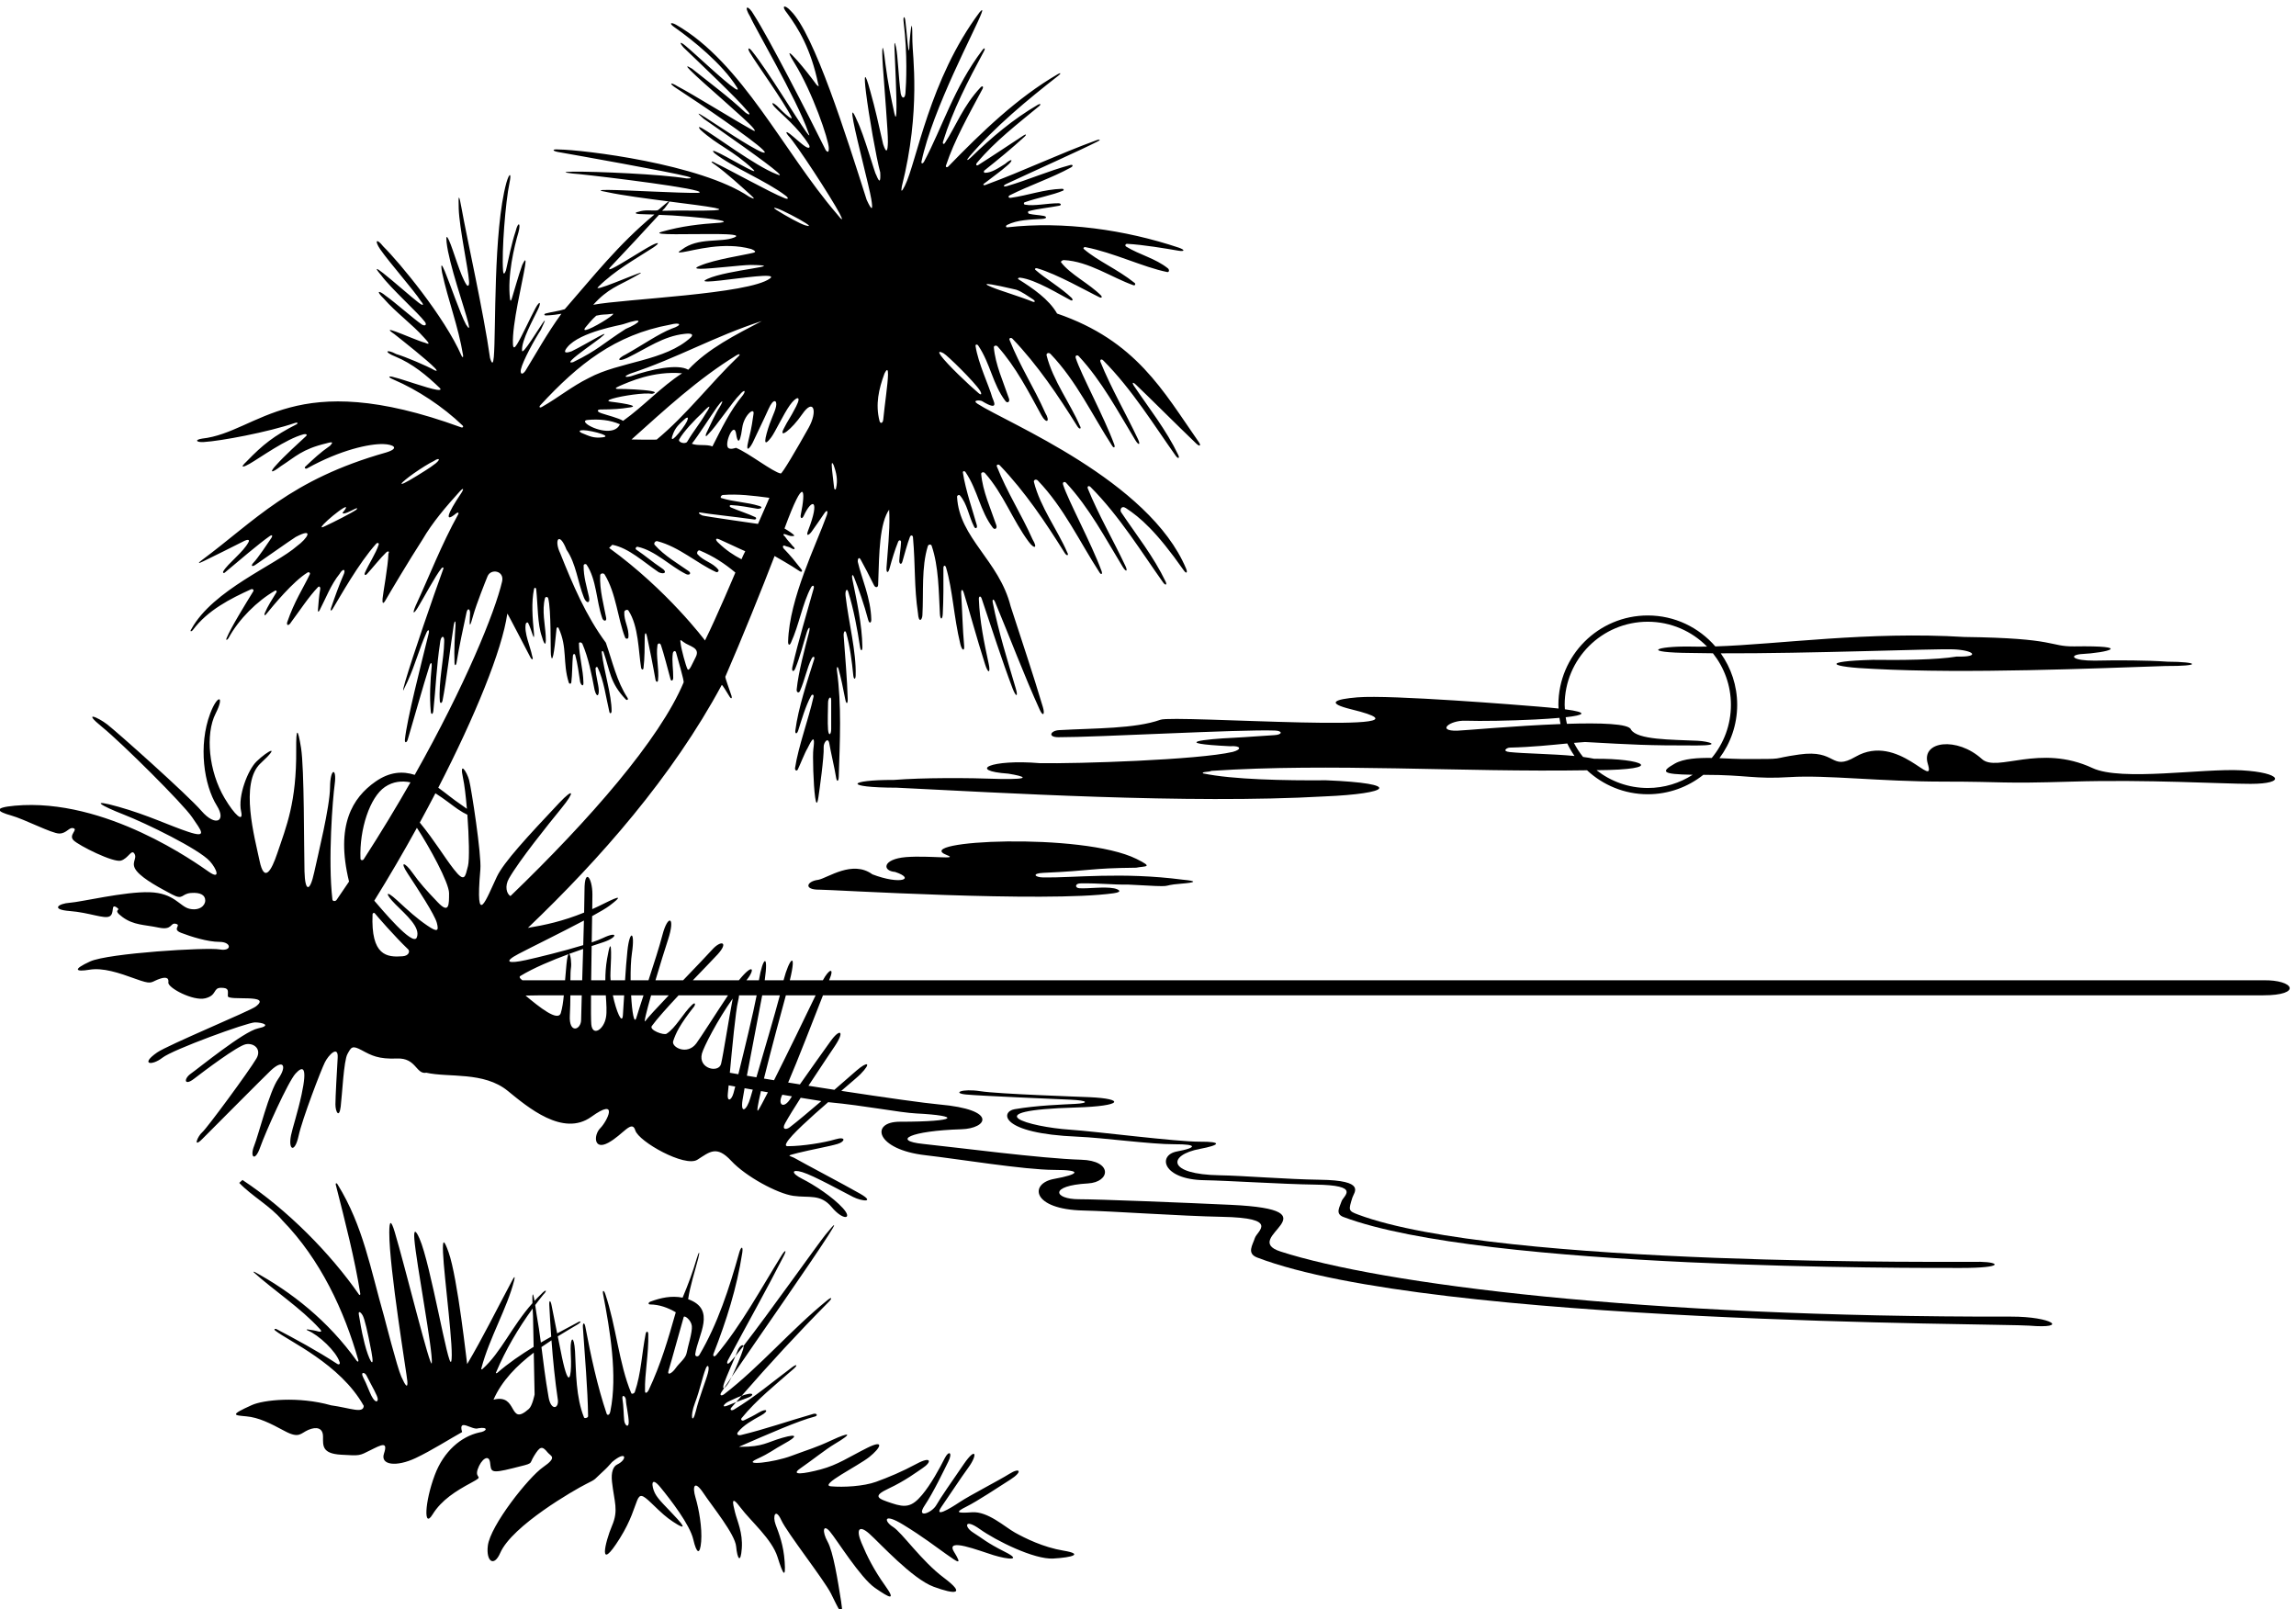
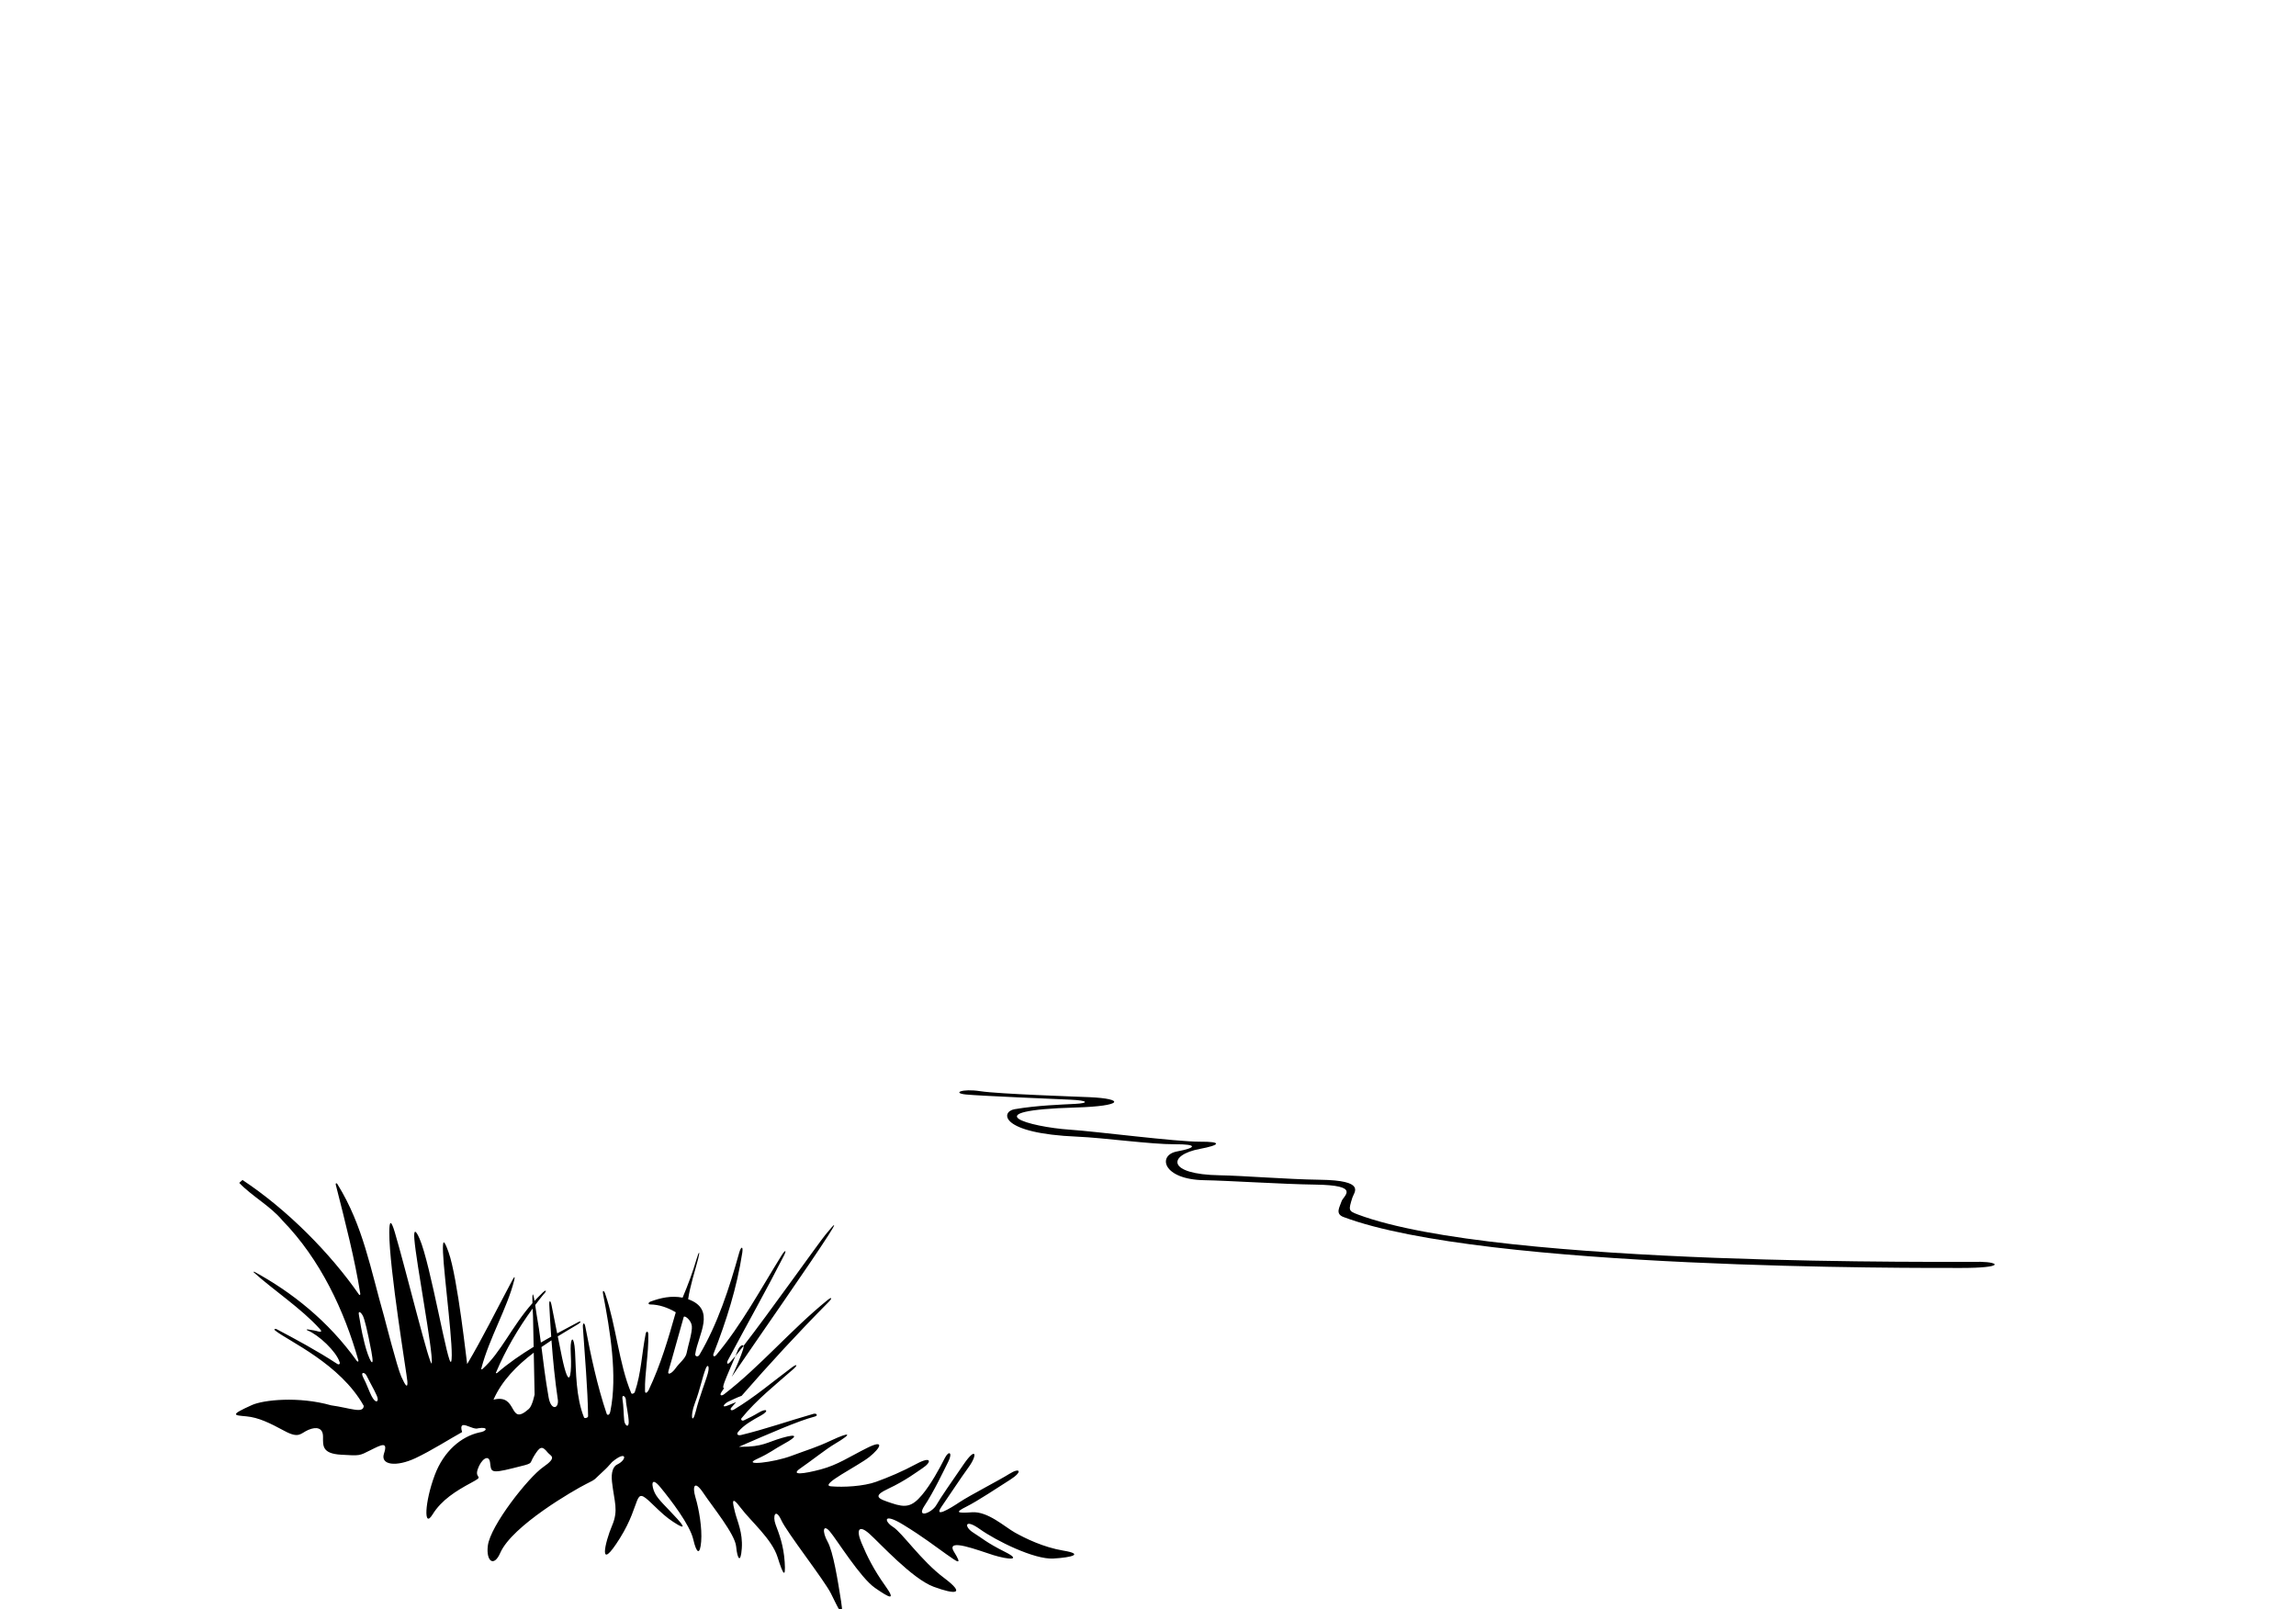
<svg xmlns="http://www.w3.org/2000/svg" version="1.1" id="svg1" width="676.342" height="474.098" viewBox="0 0 676.342 474.098">
  <defs id="defs1" />
  <g id="g1" transform="translate(-63.994,-279.677)">
-     <path id="path1" d="m 2875.47,3880.45 c 43.69,0.5 68.63,-3.19 104.72,-2.71 117.89,-6.6 61.44,-2.34 117.11,2.03 31.27,2.46 37.98,5.73 3.61,8.83 -134.65,17.57 -242.29,3.85 -308.99,4.97 -19.26,0.32 -26.24,9.06 0.36,10.22 111.12,4.86 98.98,10.2 205.38,11.37 19.51,4.08 40.32,-0.17 0.66,19.45 -120.62,59.67 -503.59,40.71 -420.05,8.51 28.05,-10.82 -37.38,-0.46 -90.73,-4.47 -52.07,-4.53 -52.92,-30.5 -23.97,-32.86 46.54,-15.37 12.05,-29.14 -50.21,-5.33 -44.06,32.3 -98.29,-7.64 -119.67,-12.1 -26.06,-2.99 -33.65,-22.39 2.67,-21.84 22.38,0.35 500.31,-29.1 651.44,-7.91 22.96,3.21 8.78,9.41 0.51,10.93 -22.79,4.17 -57.2,-1.27 -76.9,0.18 -9.77,0.72 -9.98,11.12 4.06,10.73" style="fill:#000000;fill-opacity:1;fill-rule:nonzero;stroke:none" transform="matrix(0.133,0,0,-0.133,0,1056)" />
-     <path id="path2" d="m 3051.29,4242.8 c -56.5,-20.08 -144.15,-18.41 -224.36,-22.95 -19.09,-1.08 -26,-15.58 -1.8,-15.67 84.1,-0.29 401.11,17.61 480,14.73 17.28,-0.63 16.9,-9.34 -2.14,-10.2 -11.31,-0.51 -65.97,-4.7 -89.14,-5.75 -64.76,-2.92 -144.12,-12.05 -8.37,-18.75 23.99,1.7 27.04,-6.87 6.24,-12.52 -76.25,-17.81 -344.87,-26.56 -427.84,-24.99 -108.43,9.18 -161.45,-16.76 -69.5,-23.24 37.27,-6.03 53.41,-12.85 -17.24,-11.73 -75.68,2.7 -170.72,2.98 -236.37,-2.18 -101.78,0.33 -114.54,-16.96 6.58,-17.19 226.17,-10.98 645.68,-36.55 946.94,-19.34 145.57,6.05 176.88,28.63 3.67,35.79 -90.85,-0.79 -206.91,1.48 -272.4,15.26 -3.33,4.18 13.48,2.48 18.55,5.56 263.86,17.6 553.29,-3.24 832.06,1.3 35.34,-32.84 82.55,-53.09 134.6,-53.09 46.5,0 89.18,16.16 122.97,43 0.71,0 1.31,0 2.03,0 95,0 110,-10 190,-5 80.61,5.04 200,-10 340,-10 140,0 120,-5 285,0 165,5 331.75,-5 395,-5 80,0 70,25 -20,30 -85.46,4.74 -265.92,-24.89 -330,5 -117.05,54.57 -211.5,-10.46 -245,20 -55,50 -135,40 -120,-10 18.73,-62.45 -65,70 -160,15 -56.42,-32.67 -40.43,17.08 -125,5 -70,-10 -20,-10 -125,-10 -13.69,0 -31.93,1.21 -51.33,1.95 24.58,32.98 39.31,73.75 39.31,118.05 0,42.55 -13.55,81.87 -36.39,114.15 195.67,-0.74 473.09,10.4 514.57,8.84 46.32,-1.74 62.29,-17.56 8.09,-16.03 -44.71,-7.41 -123.82,-8.14 -185.73,-7.27 -118.08,-3.2 -96.88,-15.99 2.3,-20.06 205.21,-11.05 491.26,1.31 645.46,6.4 82.55,-0.44 73.95,9.3 4.59,9.59 -44.71,3.2 -109.49,3.49 -161.09,2.33 -48.14,-0.29 -57.42,11.15 -31.98,14.35 62.69,3.2 119.24,19.25 -13.39,17.19 -56.55,-0.5 -35.54,18.24 -243.13,20.87 -213.09,12.96 -410.29,-16.36 -551.69,-20.93 -36.3,41.92 -89.79,68.56 -149.59,68.56 -109.35,0 -198,-88.65 -198,-197.99 0,-2.75 0.3,-5.42 0.41,-8.14 -12.75,1.43 -28.06,2.89 -46.5,4.39 -35.3,2.87 -324.11,26.48 -399.1,20.4 -49.86,-4.04 -71.01,-12.47 -13.28,-26.59 237.13,-57.98 -394.42,-11.65 -423.01,-23.1 z m 773.5,-71.51 c -17.65,1.89 -6.5,9.68 0.44,9.85 48.97,1.17 92.01,5.77 127.19,9.16 4.65,-9.69 9.96,-18.97 16.06,-27.7 -50.05,4.77 -111.3,5.22 -143.69,8.69 z m 305.98,288.67 c 51.39,0 97.83,-21.1 131.23,-55.07 -12.9,-0.21 -25.48,-0.26 -37.31,0.08 -75.78,1.15 -112.72,-13.4 2.88,-14.21 14.95,-0.33 30.89,-0.55 47.43,-0.67 24.91,-31.41 39.89,-71.05 39.89,-114.25 0,-44.72 -15.96,-85.69 -42.46,-117.59 -30.98,0.48 -62.48,-1.45 -81.66,-12.41 -31.51,-18.01 -30.36,-23.84 39.42,-24.83 -28.7,-18.46 -62.77,-29.3 -99.42,-29.3 -42.92,0 -82.31,14.8 -113.62,39.42 157.78,1.02 103.92,26.39 -5.11,25.28 -7.41,1.6 -15.78,2.92 -24.68,4.08 -7.76,9.63 -14.51,20.07 -20.22,31.16 8.79,0.78 17.18,1.47 24.73,1.89 107.08,-5.9 137.32,-7.83 247.25,-7.67 58.48,0.08 25.9,9.31 1.94,10.42 -58.39,2.68 -133.6,1.84 -147.54,24.82 -4.28,13.22 -67.67,15.07 -141.88,12.71 -1.12,4.79 -2,9.66 -2.74,14.59 40.15,4.44 52.97,10.48 -1.77,17.63 -0.17,3.26 -0.49,6.49 -0.49,9.8 0,101.69 82.43,184.12 184.13,184.12 z m -404.21,-219.25 c 35.4,-1.17 99.19,-0.11 154.39,2.68 19.73,1 38.31,2.23 54.15,3.65 0.68,-4.61 1.38,-9.21 2.37,-13.71 -100.89,-3.85 -215.74,-14.44 -229.02,-14.72 -46.36,-0.98 -16.18,23.23 18.11,22.1" style="fill:#000000;fill-opacity:1;fill-rule:nonzero;stroke:none" transform="matrix(0.133,0,0,-0.133,0,1056)" />
    <path id="path3" d="m 2114.52,2844.59 c -0.63,-1.87 -2.26,-5.84 -4.48,-11.05 5.04,6.08 11.04,13.62 17.78,22.32 -1.46,5.01 -10.02,-1.41 -13.3,-11.27" style="fill:#000000;fill-opacity:1;fill-rule:nonzero;stroke:none" transform="matrix(0.133,0,0,-0.133,0,1056)" />
-     <path id="path4" d="m 2095.77,2775.84 c 1.74,2.99 3.84,7.06 6.12,11.74 -6.2,-9.1 -11.78,-17.35 -16.65,-24.61 2.44,1.16 6.47,5.92 10.53,12.87" style="fill:#000000;fill-opacity:1;fill-rule:nonzero;stroke:none" transform="matrix(0.133,0,0,-0.133,0,1056)" />
-     <path id="path5" d="m 2139.52,2742.09 c 10,3.75 11.25,10 -1.25,7.5 -5.14,-1.03 -9.93,-2.52 -14.54,-4.14 -4.02,-4.63 -8.09,-9.24 -12.09,-13.87 11.14,4.36 21.2,8 27.88,10.51" style="fill:#000000;fill-opacity:1;fill-rule:nonzero;stroke:none" transform="matrix(0.133,0,0,-0.133,0,1056)" />
    <path id="path6" d="m 2836.6,2402.5 c -45,7.5 -85,27.5 -107.5,40 -22.5,12.5 -60,47.5 -95,45 -35,-2.5 -37.5,0 -12.5,12.5 25,12.5 70,42.5 97.5,60 27.5,17.5 21.62,27.69 -2.5,12.5 -22.5,-14.16 -87.5,-47.5 -110,-62.5 -22.5,-15 -58.15,-36.13 -40,-10 20.83,30 40,60 60,87.5 20,27.5 16.67,46.67 -10.83,6.67 -27.5,-40 -50.84,-73.33 -60.84,-90.83 -10,-17.5 -45.83,-30.84 -25.83,-0.84 20,30 42.5,77.5 52.5,97.5 10,20 1.15,25.64 -8.33,6.67 -10.84,-21.67 -30.53,-57.75 -50,-80.83 -22.5,-26.67 -36.67,-28.34 -66.67,-18.34 -30,10 -45,15 -7.5,32.5 37.5,17.5 63.16,37.26 75,45 21.67,14.17 20,27.5 -12.5,10 -32.5,-17.5 -62.5,-30 -90,-40 -27.5,-10 -72.5,-12.5 -100,-10 -27.5,2.5 60,45 85,65 25,20 35,40 -5,20 -40,-20 -65,-37.5 -102.5,-47.5 -37.5,-10 -69.09,-14.11 -45,2.5 24.17,16.67 56.67,42.5 75,53.34 44.32,26.18 32.5,26.66 -5,9.16 -37.5,-17.5 -50,-20 -90,-35 -40,-15 -110,-22.5 -77.5,-7.5 32.5,15 35,20 62.5,35 27.5,15 30,22.5 -5,12.5 -35,-10 -42.5,-20 -92.5,-20 -0.99,0 -2.33,0.04 -3.82,0.09 66.74,29.04 131.57,57.55 168.17,67 7.53,1.94 4.17,8.02 -3.29,5.89 -58.56,-16.78 -105.47,-33.6 -161.08,-47.08 -4.17,-1.01 -10.63,0.88 -5.76,6.92 12.22,15.34 32.25,26.41 50.38,36.36 19.86,10.92 12.93,17.34 -5.21,6.29 -9.46,-5.76 -21.29,-11.77 -32.24,-16.87 -4.37,-2.03 -7.69,1.7 -5.04,4.96 33.22,40.87 75.55,74.21 115.21,109.15 9.88,8.7 7.1,11.33 -3.63,3.33 -42.52,-31.7 -83.34,-66.56 -128.37,-93.43 -6.05,-3.61 -10.01,-0.52 -5.8,4.4 3.45,4.03 7.05,8.04 10.52,12.07 -5.53,-2.17 -11.32,-4.5 -17.12,-6.99 -17.5,-7.5 -10,3.75 1.25,8.75 7.86,3.49 17.25,8.32 27.96,12.11 61.02,70.14 125.16,139.72 192.86,208.05 8.71,8.79 6.77,11.63 -2.7,3.94 -80.83,-65.57 -148.64,-146.64 -228.84,-208.43 -5.72,-4.41 -11.08,-2.97 -6.07,4.58 1.9,2.87 4.03,6.06 6.26,9.38 -2.82,-1.35 -3.5,2.13 0.53,12.87 5.62,15.01 17.6,42 24.27,57.7 -3.91,-4.72 -7.32,-8.66 -9.94,-11.42 -8.42,-10.34 -10.1,-4.1 -6.86,1.98 41.17,77.36 84.33,153.78 124.08,231.66 6.69,13.09 3.11,13.85 -4.99,0.82 -46.64,-75.06 -89.44,-154.83 -144.72,-220.65 -4.32,-5.14 -8.37,-3.05 -6,3.02 28.3,72.57 51.66,145.87 63.55,223.37 2.29,14.89 -2.61,15.01 -6.85,-0.13 -21.96,-78.43 -47.58,-157.52 -88.1,-226.13 -2.99,-5.07 -10.03,-3.95 -9.16,2.09 6.11,42.32 47.34,98.9 -15.78,121.3 4.62,30.49 14.66,60.66 22.29,90.11 4.46,17.22 1.71,16.83 -3.2,0.1 -8.82,-30.07 -19.11,-57.75 -31.33,-86.79 -25.14,4.98 -48.76,-0.45 -70.96,-8.65 -5.3,-1.96 -5.97,-6.31 -1.06,-6.37 20.51,-0.26 39.27,-7.06 56.9,-17.37 -17,-59.85 -33.24,-115.46 -60.04,-172.3 -2.33,-4.94 -8.46,-10.2 -8.13,-0.98 -0.95,36.66 8.35,81.21 7.26,124.93 -0.17,6.76 -4.49,7.21 -5.79,0.67 -8.57,-43.22 -9.89,-87.53 -23.94,-128.62 -1.31,-3.81 -6.83,-5.62 -8.05,-2.7 -27.45,65.73 -33.46,149.09 -57.57,219.81 -2.95,8.64 -6.47,8.55 -4.79,-0.21 15.34,-80.13 32.34,-180.4 16.28,-259.12 -1.69,-10.55 -7.03,-10.01 -8.36,-6.08 -20.46,60.51 -34.98,127.81 -47.22,192.77 -1.9,10.13 -6.08,9.07 -5.39,-1.42 4.33,-66.4 10.65,-134.31 11.52,-196.92 0.05,-3.54 -7.89,-5.61 -9.02,-2.79 -18.03,45.02 -17.48,99.14 -19.9,146.21 -2.44,37 -9.97,31.51 -9.76,6.07 -0.12,-4.79 0.74,-18.1 0.9,-27.76 0.48,-31.27 -4.2,-65.8 -19.99,8.39 -3.08,15.5 -6.25,31.09 -9.41,46.7 15.28,9.48 30.02,18.12 43.25,25.99 11.16,6.7 8.42,9.85 -1.76,3.51 -10.26,-5.61 -25.29,-13.37 -42.82,-22.88 -4.22,20.8 -8.43,41.68 -12.48,62.61 -2.19,11.29 -5.49,11.64 -4.96,0.43 1.1,-23.28 2.57,-46.76 4.25,-70.28 -7.38,-4.1 -15.05,-8.44 -22.92,-13.05 -2.64,20.19 -5.53,40.45 -9.49,62.46 -1.15,8.2 -2.15,14.92 -3.04,20.59 5.81,7.75 11.73,15.42 17.8,22.9 9.44,9.33 7.09,13.88 -4.77,1.07 -5.12,-4.84 -9.91,-9.8 -14.54,-14.81 -4.58,26.05 -5.06,12.15 -4.6,-5.01 -45.73,-51.39 -69.64,-109.22 -110.65,-145.79 -1.93,-2.05 -3.49,-0.6 -2.32,2.13 17.66,66.98 57.28,133.14 72.43,193.87 2.43,9.73 0.82,9.74 -4.02,0.67 -35.92,-67.23 -65.49,-127.66 -100.04,-185.81 -0.4,-0.68 -21.02,191.66 -41.18,247.88 -10.47,29.19 -13.45,28.86 -12.29,-0.7 2.1,-53.02 25.04,-222.06 18.07,-241.5 -6.39,-17.78 -45.4,216.27 -70.12,272.4 -9.32,21.15 -12.99,19.17 -11.42,-1.2 4.02,-51.82 41.28,-247.22 38.64,-274.43 -1.92,-19.74 -59.17,213.42 -81.98,289.66 -8.67,28.98 -12.13,25.29 -12.2,-0.71 -0.21,-79.4 39.06,-315.47 40.05,-329.54 1.15,-16.26 -3.92,-11.1 -13.39,10.25 -9.48,21.34 -36.76,128.56 -37.96,132.75 -30.36,105.84 -46.44,201.01 -102.93,292.65 -2.82,5.14 -5.64,3.21 -3.82,-2.03 20.07,-78.82 42.15,-164.94 53.8,-239.5 0.41,-2.6 -1.46,-3.92 -2.78,-2.01 -63.07,90.93 -158.5,187.94 -258.17,253.84 l -7.1,-6.47 c 28.51,-29.89 68.76,-51.02 95.59,-83.17 84.31,-86.46 137.31,-200.5 168.25,-309.95 0.75,-2.65 -1.43,-3.63 -3.27,-1.47 -63.92,89.68 -145.78,153.44 -226.66,197.45 -1.71,0.93 -2.77,0.1 -1.56,-1.22 43.76,-39.36 105.04,-79.83 145.44,-124.48 1.31,-1.45 8.89,-8.83 -2.49,-6.32 -5.14,1.73 -15.6,3.54 -23.14,4.5 -4.14,0.54 -3.32,-1.05 -0.78,-2.09 24.95,-10.15 63.28,-46.63 70.68,-69.58 2.16,-4.58 -1.04,-7.45 -5.57,-4.25 -43.88,28.78 -94.83,56.11 -132.85,76.12 -4.31,2.68 -8.62,0.21 -2.86,-3.39 27.36,-22.04 143.1,-72.84 195.01,-166.08 -1.06,-17.82 -29.38,-4.73 -72.41,1.28 -72.04,20.38 -149.71,12.12 -175.33,0.58 -50.002,-22.5 -40.002,-22.5 -12.5,-25 27.5,-2.5 52.5,-15 85,-32.5 32.5,-17.5 35,-5 52.5,2.5 17.5,7.5 32.5,5 32.5,-15 0,-20 -2.5,-37.5 40,-40 42.5,-2.5 40,-2.5 65,10 25,12.5 39.17,20 30,-7.5 -8.55,-25.65 27.5,-30 70,-10 35.05,16.5 76.86,43.16 103.07,57.62 -9.62,32.5 22.85,3.03 35.62,8.41 23.29,4.03 20.27,-6.78 2.07,-9.33 -39.75,-8.96 -78.43,-41.3 -98.26,-94.2 -22.5,-60 -25,-120 -5,-87.5 20,32.5 52.5,52.5 85,70 32.5,17.5 7.5,7.5 15,30 7.5,22.5 25,35 27.5,15 2.5,-20 0,-25 50,-12.5 50,12.5 35,7.5 47.5,27.5 12.5,20 17.12,23.6 30,7.5 6.67,-8.33 22.5,-10 -10,-32.5 -32.5,-22.5 -117.05,-129.43 -122.5,-174.16 -4.17,-34.17 13.33,-48.34 27.5,-15.84 26.37,60.5 165,140 190,152.5 25,12.5 15,7.5 42.5,32.5 5.79,5.27 12.85,14.01 15.28,16.34 32.75,27.58 33.96,5.34 11.4,-5.44 -8.87,-4.12 -14.07,-16.95 -11.68,-38.4 5,-45 15,-62.5 0,-97.5 -15,-35 -32.5,-107.5 17.5,-27.5 50,80 28.59,117.48 70,77.5 24.17,-23.33 32.5,-30.83 47.5,-40.83 13.31,-8.88 35,-21.67 10,5.83 -25,27.5 -42.5,42.5 -50,57.5 -7.5,15 -10,40 12.5,12.5 22.5,-27.5 65,-82.5 72.5,-115 7.5,-32.5 15,-35 17.5,-5 2.5,30 -5,72.5 -12.5,97.5 -7.5,25 -2.5,40 17.5,10 20,-30 70,-90.83 72.5,-118.33 2.5,-27.5 10,-39.17 12.5,-4.17 2.5,35 -10,60 -15,80 -5,20 -10,40 12.5,10 22.5,-30 69.17,-69.16 81.67,-109.16 12.5,-40 18.33,-48.34 15.83,-10.84 -2.5,37.5 -12.5,62.5 -20,82.5 -7.5,20 0,37.5 12.5,10 12.5,-27.5 95,-132.5 110,-162.5 15,-30 30,-65 22.5,-17.5 -7.5,47.5 -17.5,110 -30,132.5 -12.5,22.5 -10,40 5,22.5 15,-17.5 67.5,-102.5 100,-125 32.5,-22.5 47.5,-30 22.5,5 -25,35 -40,65 -52.5,95 -12.5,30 -5,40 17.5,20 22.5,-20 95,-100 142.5,-117.5 47.5,-17.5 72.5,-17.5 22.5,20 -50,37.5 -92.5,100 -112.5,112.5 -20,12.5 -22.5,32.5 22.5,5 45,-27.5 70,-47.5 95,-65 25,-17.5 37.5,-27.5 17.5,5 -20,32.5 55,2.5 87.5,-7.5 32.5,-10 65,-12.5 25,7.5 -40,20 -50,30 -70,42.5 -20,12.5 -20,32.5 15,7.5 35,-25 120,-67.5 162.5,-65 42.5,2.5 67.5,10 22.5,17.5 z m -1551.67,520 c 3.75,-7.5 10,-32.5 18.75,-78.75 8.75,-46.25 -6.25,-17.5 -15,17.5 -8.75,35 -9.23,46.15 -12.5,62.5 -2.5,12.5 5,6.25 8.75,-1.25 z m 15.42,-169.58 c -10,23.75 -8.75,21.25 -15,33.75 -6.25,12.5 3.75,11.25 7.5,3.75 12,-24.01 25,-45 25,-52.5 0,-7.5 -7.5,-8.75 -17.5,15 z m 280.13,45.86 c 20.23,47.69 48.07,95.69 80.38,139.95 0.39,-9.08 0.84,-16.61 0.84,-16.61 l 1.38,-68.23 c -27.56,-16.81 -56.11,-36.21 -80.2,-57.35 -3.98,-2.38 -4.04,-0.44 -2.4,2.24 z m 72.11,-82.29 c -46.24,-41.11 -22.98,34.9 -78.43,20.33 18.27,42.01 52.22,76.09 89.18,104.15 l 1.87,-92.54 c 0,0 -4.88,-25.05 -12.62,-31.94 z m 43.62,25.77 c -7.51,42.87 -11.51,77.28 -15.83,111.11 7.41,5.19 14.84,10.21 22.22,14.97 3.32,-44.42 7.73,-88.98 14.25,-132.87 1.55,-19.1 -15.4,-23.03 -20.64,6.79 z m 167.47,-51.42 c -1.25,11.25 -1.5,33.89 -3.75,46.25 -2.5,13.75 7.5,7.5 7.5,-1.25 0,-8.75 6.25,-35 6.25,-48.75 0,-13.75 -8.75,-7.5 -10,3.75 z m 138.31,149.66 c -2,-12 -16.5,-22.5 -24.5,-34 -8,-11.5 -19.5,-17.5 -15.5,-5 4,12.5 31.59,112.77 33.5,118.5 1.5,4.5 16.5,-6.5 18,-20 1.5,-13.5 -9.5,-47.5 -11.5,-59.5 z m 47.14,-44.4 c -4.13,-16.16 -19.16,-53.42 -26.83,-84.62 -7.68,-31.21 -13.59,-12.68 -2,17.91 11.58,30.6 15.86,55.27 23.92,76.28 4.05,10.57 9.03,6.59 4.91,-9.57" style="fill:#000000;fill-opacity:1;fill-rule:nonzero;stroke:none" transform="matrix(0.133,0,0,-0.133,0,1056)" />
    <path id="path7" d="m 2127.02,2848.34 c -4.01,-13.01 -16.01,-42 -25.13,-60.76 59.71,87.71 174.22,251.51 213.32,312.41 17.7,27.57 19.94,34.05 -5.35,2.84 -17.06,-21.06 -125.38,-173.9 -182.04,-246.97 0.44,-1.47 0.33,-3.82 -0.8,-7.52" style="fill:#000000;fill-opacity:1;fill-rule:nonzero;stroke:none" transform="matrix(0.133,0,0,-0.133,0,1056)" />
-     <path id="path8" d="M 5493.93,3665.79 H 2317.55 c 12.99,30.49 -0.44,25.06 -13.88,0 h -73.13 c 16.27,67.15 -1.43,48.32 -13.95,0 h -41.67 c 8.9,62.45 -4.46,50.69 -12.92,0 h -27.59 c 20.14,24.91 15.21,39.55 -16.73,0 h -101.96 c 24.73,25.84 46.71,48.38 55.05,57.55 25,27.5 7.5,32.5 -12.5,10 -8.66,-9.74 -35.56,-37.72 -64.11,-67.55 h -61.23 c 9.98,33.71 20.88,68.85 27.84,90.05 17.09,52.09 -0.42,56.74 -12.5,10 -6.52,-25.2 -18.92,-63.72 -30.83,-100.05 h -39.55 c -0.23,22.55 0.58,44.75 2.88,60.05 7.5,50 -5,52.5 -10,5 -2.13,-20.14 -3.79,-42.96 -5.2,-65.05 h -32 c -0.46,6.21 -0.61,12.15 -0.3,17.55 2.5,45 2.5,87.5 -7.5,30 -2.97,-17.05 -3.84,-32.84 -3.9,-47.55 h -31.36 c 0.28,24.37 0.68,50.64 1.08,75.82 11.06,3.68 20.1,6.6 25.8,8.5 32.2,10.73 33.21,25.55 -0.41,9.44 -6.33,-3.04 -15.05,-6.38 -25.26,-9.87 0.34,21.08 0.67,41.11 0.94,58.22 17.22,9.41 30.98,17.49 38.13,22.85 28.44,21.3 25.86,23.9 -11.75,5 -9.01,-4.53 -17.69,-8.62 -26.14,-12.39 0.23,14.77 0.37,26.23 0.37,32.48 0,37.5 -17.5,60 -17.5,10 0,-10.5 -0.34,-28.34 -0.86,-50.09 -47.68,-19.37 -86.98,-27.66 -124.54,-33.93 159.74,152.5 320.1,335.07 429.24,537.84 1.08,2.02 10.94,-15.42 17.82,-26.18 3.34,-5.24 5.66,-3.01 3.88,2.46 -4.81,14.75 -14.54,40.11 -13.56,42.38 36.67,84.41 81.23,194.86 108.99,267.16 0,0 38.72,-21.91 54.47,-32.92 5.86,-4.1 8.34,-0.94 4.48,3.96 -14.33,18.17 -21.86,27.86 -38.49,45.27 -3.31,3.45 -2.09,8.12 1.72,6.55 8.63,-3.57 7.44,-1.22 15.33,-5.84 6.97,-4.09 9.95,-0.83 2.66,5.13 -7.83,9.95 -9.18,9.5 -17.31,21.09 -4.93,3.66 -3.64,6.52 0.65,4.99 13.35,-4.76 11.35,-4.13 18.59,-3.93 2.5,0.07 1.41,1.76 -1.24,4.04 -5.75,4.93 -18.87,12.65 -18.87,12.65 44.4,120.69 47.4,85.46 36.01,30.18 -1.63,-7.94 3.08,-9.74 6.27,-2.74 18.39,40.38 37.52,38.91 9.95,-32.16 -5.48,-14.12 2.18,-10.04 7.8,-2.35 9.54,13.07 20.11,28.9 27.94,40.31 7.68,11.2 8.11,2.93 5.86,-3.37 -23.58,-66.11 -83.04,-184.07 -85.83,-280.14 -0.24,-8.09 3.08,-9.74 6.27,-2.74 18.39,40.39 25.3,86.33 44.25,122.05 3.43,6.46 7.99,4.97 6.15,-1.67 -16.15,-58.19 -33.81,-115.48 -47.23,-174.06 -2.3,-10.02 2.78,-12.37 6.49,-3.28 10.8,26.43 17.2,53.77 25.57,80.44 3.11,9.94 9.25,16.6 4.21,-2.77 -8.64,-33.15 -22.82,-85.3 -26.75,-124.29 -0.67,-6.72 4.81,-8.79 7.21,-3.43 10.65,23.7 15.51,51.13 25.94,71.79 3.1,6.12 7.55,4.81 5.68,-1.17 -15.29,-48.85 -35.28,-107.67 -41.74,-157.73 -1.03,-8.03 3.39,-9.43 6.37,-0.07 7.33,23.05 16.09,53.69 28.31,76.19 2.68,4.94 6.66,3.27 5.49,-2.02 -10.97,-49.58 -33.54,-109.47 -40.85,-157.35 -0.77,-5.06 3.73,-8.24 6.18,-3.19 4.82,9.94 16.03,38.33 21.15,46.29 2.7,4.19 19.31,43.99 13.18,-1.34 -1.82,-13.43 0.09,-79.4 3.97,-106.84 1.99,-14.13 4.51,-18.04 7.3,0.76 2.03,13.66 12.76,89.06 11.58,110.46 -0.53,9.68 9.96,24.19 12.62,7.41 2.47,-15.59 12.11,-56.27 14.74,-73.89 1.8,-12.05 5.72,-9.73 6.05,0.8 2.5,79.86 6.64,157.38 -4.13,236.11 -0.76,5.52 1.16,11.45 3.9,1.73 4.43,-15.71 10.02,-41.58 14.66,-66.4 2.13,-11.35 5.74,-10.69 5.43,0.78 -1.21,44.43 -5.84,94.55 -8.94,140.04 -0.65,9.55 3.51,13.76 5.7,6.01 8.03,-28.47 12.49,-62.25 15.63,-93.97 0.92,-9.34 4.94,-9.58 5.22,-0.19 1.58,53.42 -15.61,117.47 -22.4,176.91 -1.3,11.43 3.2,17.39 5.77,9.1 12.52,-40.49 20.26,-82.91 26.34,-122.98 1.47,-9.73 5.32,-9.13 5.16,0.87 -0.75,49.11 -12.36,101.24 -22.32,150.19 -1.36,6.69 -0.21,13.8 4.18,2.87 8.74,-21.74 22.42,-60.53 31.05,-93.75 2.18,-8.39 6.98,-7.3 6.81,0.8 -0.96,47.49 -21.73,91.97 -29.82,127.76 -0.62,5.99 2.16,12.49 6.32,5.11 7.61,-13.53 19.7,-36.82 29.53,-56.81 2.77,-5.65 8.79,-5.82 9.16,0.83 2.15,39.88 0.3,115.09 17.81,154.76 1.93,4.38 4.1,8.33 6.54,11.75 0.24,-3.81 0.41,-7.67 0.51,-11.57 1.02,-37.73 -3.73,-78.97 -6.32,-116.55 -0.84,-12.09 3.61,-13.48 6.6,-2.38 5.66,21 12.19,42.2 19.16,59.44 2.01,4.96 6.63,3.82 6.42,-1.05 -0.59,-13.76 -3.22,-27.01 -3.94,-40.78 -0.36,-7.03 4.65,-10.11 6.82,-2.51 4.88,17.13 10.7,38.96 16.76,55.08 1.82,4.86 6.41,3.82 6.79,-0.52 5.61,-64.01 2.36,-110.31 11.07,-168.3 1.44,-22.84 9.25,-15.41 9.84,-4.79 2.85,51.54 -2.52,106.09 12.01,153.26 1.26,4.08 7.14,4.67 8.43,0.89 15.74,-46.3 15.62,-100.59 18.3,-151.04 0.73,-13.62 5.62,-13.5 6.32,-0.3 1.78,33.41 1.58,67.1 1.45,101.89 -0.02,6.21 4.1,7.1 5.88,1.08 14.81,-50.05 16.98,-109.09 31.59,-169.46 3.51,-14.54 9.62,-16.7 8.46,-3.8 -3.55,39.68 -4.11,76.28 -6.6,116.74 -0.36,5.9 2.25,11.92 5.95,0.16 9.95,-31.63 28.36,-99.63 47.01,-157.96 7.04,-22.03 12.49,-19.28 7.98,1.46 -9.98,45.94 -19.92,93.88 -21.76,143.03 -0.25,6.76 4.05,7.64 6.2,1.29 22.93,-67.86 44.68,-136.15 68.23,-198.43 7.72,-20.4 13.15,-20.5 7.4,-0.98 -18.41,62.52 -38.57,126.61 -51.06,190.66 -1.5,7.67 2.02,8.5 5.1,1.13 32.39,-77.49 64.63,-163.33 98.99,-238.8 7.23,-15.88 11.94,-10.76 6.89,6.17 -22.62,75.96 -45.63,143.5 -71.36,223.07 -25.38,101.2 -113.99,150.89 -118.63,242.4 -0.16,3.15 4.24,5.42 6.2,3.19 16.48,-18.89 19.69,-46.11 30.95,-68.07 2.74,-7.43 8.53,-5.06 6.6,2.03 -6.67,24.56 -25.29,78.51 -30.82,116.45 -0.56,3.84 3.68,4.28 5.93,0.93 27.41,-40.94 31.89,-85.66 60.29,-122.94 4.25,-5.58 10.27,-1.77 7.82,5.45 -12.79,37.73 -30.31,75.62 -33.54,113.57 -0.32,3.77 5.44,5.2 8.26,2.04 40.91,-45.71 61.58,-104.89 97.08,-152.36 12.43,-16.62 20.36,-14.42 8.48,5.36 -25.55,57.34 -55.39,101.98 -79.25,161.89 -1,3.85 3.66,5.31 6.75,2.07 55.82,-58.38 101.05,-125.75 143.53,-193.78 4.98,-7.98 9.85,-5.78 5.78,0.89 -21.36,49.73 -59.64,99.94 -73.78,155.97 -1.26,4.99 4.84,7.28 8.69,3.26 57.81,-60.28 92.26,-135.33 136.66,-203.7 3.58,-5.51 7.01,-3.72 4.41,3.34 -22.43,61.07 -73.51,155.17 -85.15,191.1 -2.13,6.59 3.7,7.46 6.48,4.46 51.71,-55.7 87.1,-123.14 125.32,-186 7.56,-12.43 12.07,-10.79 6.05,1.96 -27.24,57.74 -59.87,113.52 -83.11,171.12 -2.01,4.98 2.09,7.43 5.96,3.55 64.18,-64.3 114.36,-146.45 160.63,-211.28 5.39,-7.55 9.33,-5.92 5.62,1.81 -26.46,55.31 -64.51,102.94 -98.6,153.7 -3.02,4.5 0.17,15.92 10.73,8.98 31.25,-20.5 67.27,-51.09 127.95,-137.67 6.22,-8.88 9.07,-5.29 5.34,3.61 -81.79,195.32 -396.77,322.77 -461.87,365.06 -13.39,8.69 5.9,8.39 10.05,5.86 40.81,-24.81 24.09,2.32 22.34,8.75 -6.67,24.57 -31.3,75.5 -36.84,113.44 -0.56,3.85 3.69,4.29 5.94,0.94 27.4,-40.94 31.89,-85.66 60.29,-122.94 4.25,-5.59 10.26,-1.77 7.82,5.45 -12.8,37.73 -30.32,75.62 -33.54,113.57 -0.32,3.77 5.43,5.2 8.26,2.04 40.9,-45.72 68.53,-100.41 97.08,-152.37 11.04,-20.08 20.35,-14.41 8.48,5.36 -25.55,57.35 -55.39,101.99 -79.25,161.9 -1,3.85 3.66,5.31 6.75,2.07 55.81,-58.39 101.04,-125.75 143.53,-193.78 4.98,-7.99 9.85,-5.78 5.77,0.89 -21.35,49.73 -59.64,99.93 -73.78,155.97 -1.25,4.99 4.85,7.27 8.7,3.26 57.8,-60.28 92.26,-135.34 136.66,-203.7 3.57,-5.51 7.01,-3.73 4.41,3.34 -22.43,61.07 -73.52,155.17 -85.15,191.09 -2.14,6.6 3.7,7.46 6.47,4.47 51.72,-55.7 87.11,-123.15 125.33,-186 7.56,-12.43 12.06,-10.79 6.05,1.96 -27.24,57.73 -59.88,113.52 -83.12,171.12 -2.01,4.98 2.1,7.42 5.97,3.54 64.18,-64.29 114.36,-146.44 160.63,-211.27 5.38,-7.55 9.32,-5.92 5.62,1.81 -26.47,55.3 -64.51,102.94 -98.61,153.69 -3.02,4.5 -3.99,10.27 5.19,1.59 27.54,-26.05 89.46,-88.09 133.49,-130.28 7.83,-7.49 10.87,-4.29 5.35,3.61 -79.19,113.38 -138.49,224.46 -313.8,284.53 -18.01,31.8 -54.42,56.4 -85.79,76.09 -1.99,1.24 0.39,3.81 3.83,3.4 34.82,-4.08 88.73,-38.15 111.4,-49.61 6.25,-3.16 5.58,2.1 2.86,4.71 -23.86,22.9 -58.4,42.89 -80.34,62.21 -2.26,1.98 0.21,4.47 3.73,3.47 44.26,-12.58 112.92,-52.18 138.15,-64.12 6.33,-2.99 5.72,1.62 3.55,3.81 -26.38,26.61 -67.97,46.52 -88.59,73.58 -1.25,1.64 2.95,5.04 6.16,4.89 55.31,-2.71 106.65,-39.13 154.35,-55.75 3.16,-1.1 5.11,2.36 2.77,4.89 -39.01,31.28 -81.07,48.13 -112.66,75.22 -2.27,1.94 -0.01,4.95 3.25,4.32 62.5,-12.06 127.72,-44.35 181.32,-55.2 4.29,-0.86 5.32,5.1 1.38,8.26 -27.58,22.15 -63.24,30.12 -92.2,48.02 -3.31,2.04 -2.03,6.4 2.09,6.19 35.16,-1.85 84.75,-10.21 113.07,-15.09 14.27,-2.45 16.06,1.44 1.41,6.59 -118.76,39.71 -255.04,59.26 -379.77,45.13 -3.68,-0.42 -4.24,3.39 -0.55,5.28 22.31,11.41 51.57,11.74 76.83,13.26 14.38,0.86 10.27,6.43 1.37,7.18 -7.99,1.59 -19.46,1.83 -29.29,4.23 -3.14,0.76 -3.6,5.17 -1.01,5.88 19.76,5.38 46.79,7.87 67.4,12 5.7,1.14 4.2,5.39 -1.73,5.42 -25.04,0.12 -53.43,-6.86 -74.15,-3.06 -2.96,0.53 -3.21,4.33 -0.54,5.28 28.13,9.97 62.3,15.96 84.74,25.66 3.11,1.34 1.52,4.31 -1.94,4.19 -40.99,-1.35 -74.86,-14.56 -113.65,-20 -5.33,-0.74 -6.79,3.33 -1.95,5.76 44.42,22.25 93.02,38.37 135,61.34 5.95,3.25 4.75,7.16 -1.42,5.5 -49.5,-13.38 -92.49,-32.71 -139.5,-46.47 -8.64,-2.53 -10.57,0.57 -1.81,4.67 68.08,31.87 166.15,75.51 202.11,94.06 8.7,4.48 3.45,4.83 -1.77,2.94 -84.03,-30.5 -163.95,-68.99 -244.65,-98.52 -5.85,-3.01 -9.99,-0.38 -3.46,3.43 15.93,12.59 35.59,26.26 47.73,37.18 16.67,13.28 14.1,19.89 -2.8,5.26 -15.1,-9.41 -30.45,-20.08 -45.02,-19.73 -2.08,0.05 -2.78,3.58 -1.06,4.94 30.2,24.05 61.09,49.28 89.27,75.17 4.96,4.55 3.17,6.28 -2.61,2.48 -32.8,-21.52 -66.88,-44.41 -98.49,-64.32 -5.64,-4.44 -7.97,-0.37 -4.33,3.98 40.11,48 89.84,85.83 137.19,125.07 5.55,4.6 3.34,6.73 -3.13,2.96 -53.75,-31.37 -102.03,-72.01 -147.51,-116.23 -8.92,-8.67 -11.25,-7.12 -3.16,2.31 56.48,65.85 127.83,124.93 197.1,179 6.09,4.74 5.02,6.95 -1.47,3.17 -90.02,-52.33 -168.64,-128.26 -242.49,-204.4 -2.91,-3.01 -6.53,-1.83 -5.35,1.78 18.51,56.28 50.98,113.55 80.96,169.78 2.87,5.39 -0.19,7.83 -4.18,3.6 -38.89,-41.24 -55.02,-86.6 -78.96,-123.09 -2.8,-4.26 -5.8,-2.07 -4.2,3.09 21.38,69.09 55.92,135.74 90.25,199.32 4.07,7.56 1.65,9.6 -3.27,3.1 -62.8,-83.1 -88.18,-170.22 -128.95,-246.82 -2.85,-5.34 -6.94,-5.34 -5.78,0.13 24.6,116.39 119.51,292.29 132.91,328.57 2.87,7.8 1.98,9.15 -4.18,2.07 -111.8,-149.34 -139.44,-332.23 -165.66,-384.56 -6.54,-13.06 -9.25,-15.01 -6.6,-1.08 42.51,167.62 23.31,292.95 23.33,321.33 0.02,36.42 -1.43,54.01 -6.11,-0.65 -0.71,-31.24 -2.64,-20.43 -4.62,-1.64 -1.7,15.99 -3.43,37.77 -4.48,44.37 -1.23,15.61 -6.06,14.52 -4.06,-0.44 8.67,-70.6 5.65,-134.86 3.92,-156.42 -1.08,-13.29 -7.97,-12.99 -10.49,-0.93 -5.16,38.43 -6.16,83.27 -10.5,103.11 -3.03,13.16 -3.69,10.56 -3.36,-1.07 0.58,-20.95 5.75,-116.36 4.18,-145.18 -0.53,-9.61 -1.8,-11.81 -4.24,-1.41 -8.14,37.88 -14.17,65.87 -19.9,109.6 -6.56,57.35 -8.62,38.33 -5.84,-3.15 3.6,-53.82 11.77,-147.29 11.25,-169.79 -0.46,-20.3 -3.18,-26.58 -10.55,-4.44 -10.06,44.55 -17.39,78.23 -28.25,116.6 -13.51,50.18 -14.34,35.34 -9.64,-2.64 6.29,-50.85 22.49,-143.16 31.44,-176.47 1.03,-19.88 -0.92,-25.86 -9.3,-4.52 -1.35,-1.84 -27.03,89.81 -42.37,120.13 -11.36,26.61 -12.01,19.31 -7.67,-3.41 8.31,-43.53 34.9,-143.71 39.41,-170.63 3.9,-23.21 2.74,-30.15 -10.05,-2.44 -45.39,142.16 -116.12,367.73 -168.14,418.64 -13.35,14.68 -22.45,12.3 -7.72,-5.6 24.27,-32.8 52.6,-78.77 68.47,-156.59 3.51,-8.25 -2.5,-3.05 -4.57,-0.17 -11.31,15.71 -28.63,37.46 -41.6,52.22 -16.62,18.91 -26.09,26.36 -6.59,-5.06 40.32,-64.86 75.91,-170.07 76.28,-188.62 0.16,-7.73 -1.31,-11.49 -6.82,-4.64 -36.88,74.86 -126.7,249.85 -159.13,299.71 -12.27,21.91 -24.51,22.43 -7.61,-5.16 6.83,-17.75 102.52,-181.09 127.75,-254.02 4.78,-11.01 2.57,-9.55 -4.17,-0.21 -21.03,29.13 -85.11,135.46 -119.64,178.38 -7.9,10.38 -11.58,7.58 -5.17,-2.81 14.82,-24.93 74.19,-106.82 92.02,-142.68 1.8,-4.02 -0.81,-3.07 -5.38,0.17 -8.03,5.69 -19.93,17.74 -26.95,24.89 -13.09,11.07 -11.66,4.21 -4.41,-3.22 13.83,-15.06 51.78,-44.61 75.81,-83.67 3.07,-6.65 -0.89,-7.72 -7.18,-3.99 -9.42,5.59 -26.37,21.87 -35.93,29.02 -7.32,5.48 -10.14,4.55 -2.84,-4.45 16.42,-16.25 95.76,-138.28 113.42,-172 7.94,-15.14 7.85,-18.93 -6.24,-0.88 -117.75,137.03 -209.68,335.38 -356.09,418.83 -11.59,6.35 -16.45,3.14 -2.66,-6.1 39.5,-27.79 105.43,-80.82 137.47,-132.24 3.96,-5.61 2.19,-7.45 -4.09,-3.22 -25.31,17.03 -86.49,75.75 -110.34,95.42 -10.57,8.71 -14.36,8.02 -3.54,-4.38 34.22,-33.05 118.93,-113.16 139.99,-139.06 8.92,-9 7.77,-12.97 -3.19,-4.82 -38.25,35.75 -77.91,64.74 -118.06,96.92 -13.76,8.49 -12.98,5.7 -3.87,-3.57 26.79,-27.24 125.7,-110.49 139.37,-127.84 5.14,-6.52 5.16,-8.65 -2.46,-4.06 -39.75,21.96 -132.76,79.76 -164.77,96.26 -17.42,10.9 -19.85,6.47 -2.36,-4.51 54.34,-35.21 166.32,-111.77 190.53,-135.3 6.17,-6 6.64,-8.55 -0.97,-6.11 -28.9,11.95 -96.69,58.51 -126.48,77.43 -16.15,10.26 -21.14,12.4 -2.73,-3.48 45.3,-31.5 139.14,-96.85 162.75,-117.93 7.45,-6.65 7.91,-8.9 -2.34,-4.3 -46.37,17.8 -139.07,87.71 -164.61,101.61 -7.02,3.81 -8.97,3.4 -3.5,-3.47 38.13,-34.95 72.01,-45.41 116.73,-87.63 4.67,-4.68 2.8,-4.85 -2.92,-2.4 -22.16,9.53 -102.13,58.65 -82.91,38.42 42.4,-32.96 114.58,-61.29 158.17,-94.57 7.08,-5.26 6.31,-9.65 -4.98,-4.24 -26.35,9.9 -126.76,65.61 -149.43,75.9 -11.5,6.94 -14.06,4.45 -2.18,-3 25.72,-18.48 59.79,-49.64 79.6,-67.61 8.24,-7.48 9.37,-10.2 -4.02,-3.22 -107.82,73.03 -368.66,104.17 -421.95,104.68 -14.96,1.15 -14.61,-2.9 -2.21,-5.44 45.28,-7.99 244.78,-43.39 287.29,-54.3 10.18,-2.61 10.02,-4.74 -1.86,-4.36 -55.76,9.44 -202.31,15.59 -251.55,14.97 -19.71,-0.25 -23.83,-1.58 -0.28,-4.22 11.97,-0.15 234.19,-26.05 274.9,-38.24 7.05,-2.12 8.53,-3.71 2.34,-4.53 -43.66,-0.61 -156.2,6.24 -198.94,6.56 -19.55,0.14 -24.5,-1.08 -1.59,-5.01 32.29,-7.01 86.31,-14.14 135.65,-20.46 -2.5,-1.19 -8.96,-6.83 -14.84,-11.77 -5.15,-4.33 -8.43,-7.99 -11.23,-8.23 -11.02,-0.94 -26.71,2.2 -40.71,-2.9 -10.13,-1.98 -6.83,-4.5 0.95,-5.07 9.5,-0.69 26.03,-0.72 34.12,-1.03 -81.12,-67.57 -134.01,-135.88 -198.57,-209.68 -11.46,-3.82 -26.27,-5.46 -41.93,-9.43 -4.59,-1.16 -4.29,-4.63 0.81,-4.46 12.96,0.43 26.3,2.3 33.7,3.75 -31.69,-43.34 -57.17,-89.81 -80.02,-126.88 -8.46,-10.99 -11.41,-4.34 -9.7,3.6 4.05,18.8 30.78,67.27 44.26,87.75 15.26,31.89 8.17,21.68 -4.17,2.69 -10.14,-15.59 -23.83,-37.11 -31.58,-46.1 -3.93,-4.55 -6.34,-5.9 -6,-1.64 -1.22,21.37 24.72,67.88 34.83,89.22 8.03,16.07 5.3,22.7 -5.12,3.68 -12.07,-22.52 -30.26,-62.73 -40.64,-79.61 -5.37,-8.72 -8.93,-10.65 -9.24,0.74 -2.03,42.41 21.25,137.06 26.78,171.85 2.41,15.13 1.46,18.93 -6.4,2.18 -7.81,-21.62 -17.83,-57.85 -22.55,-72.91 -1.96,-6.26 -3.41,-7.99 -4.3,-1.57 -6.05,51.66 9.11,114.9 18.8,147.73 5.63,20.74 -0.89,24.47 -6.36,1.92 -8.61,-25.33 -15.93,-61.85 -21.48,-86.79 -3.12,-7.9 -5.5,-9.91 -6.34,-0.67 -3.34,43.06 5.37,152.92 14.25,194.69 4.69,22.1 -0.02,23.83 -6.93,0.19 -29.21,-106.93 -22.93,-330.16 -27.81,-385.7 -1.31,-14.85 -3.71,-17.54 -8.34,-2.5 -14.13,100.78 -51.25,265.23 -63.22,332.42 -5.01,28.1 -7.47,33.79 -6.18,-1.49 1.54,-43.52 21.27,-134.39 22.75,-159.67 1.31,-12.37 -2.82,-12.79 -5.33,-9.05 -13.34,18.78 -29.59,78.49 -38.95,98.62 -4.58,9.87 -6.93,11.24 -5.32,-4.37 5.02,-47.74 40.28,-146.72 48.14,-179.08 2.87,-11.8 2.09,-14.73 -5.13,-3.08 -12.54,22.89 -35.32,90.37 -47.09,118.37 -6.43,15.3 -9.57,18.82 -5.95,-3.17 13.47,-62.35 35.82,-118.41 46.52,-183.08 0.83,-5.06 -1.32,-5.99 -3.44,-1.13 -37.43,85.82 -137.9,207.08 -173.32,241.95 -15.32,19.31 -19.76,12.94 -6.78,-6.22 19.77,-28.73 75.28,-91.7 89.93,-114.68 8.05,-9.32 5.54,-11.65 -4.65,-3.74 -15.06,11.44 -56.98,48.52 -79,65.75 -14.58,11.41 -20.43,14.12 -4,-5.07 21.12,-28.79 82.31,-83.61 96.67,-103.01 4.67,-6.31 1.13,-10.05 -6.11,-6.36 -18.65,12.71 -61.11,50.49 -80.37,63.83 -14.68,12.35 -23.8,12.62 -4.65,-5.91 26.88,-30.98 62.72,-56.48 89.49,-86.65 5.58,-6.3 17.91,-18.51 1.73,-11.18 -12.68,3.18 -45.98,17.79 -64.65,24.59 -13.89,5.07 -19.68,5.82 -2.87,-5.65 18.86,-14.85 73.52,-58.21 89.28,-74.68 5.25,-5.49 6.17,-8 0.01,-5.46 -17.55,10.06 -64.86,30.04 -85.54,36.18 -21.57,11.64 -28.71,5.03 -1.78,-5.6 37.55,-15.42 69.41,-41.54 99.23,-70.42 2.55,-3.59 -0.87,-4.25 -7.85,-3.12 -20.93,3.4 -73.9,22.89 -93.74,27.56 -12.18,3.87 -16.47,1.17 -1.12,-5.25 52.52,-22.48 108.72,-59.46 152.33,-101.37 2.93,-2.81 0.68,-5.56 -3.24,-4.13 -373.07,136.22 -447.07,-11.03 -573.536,-25.02 -17.828,-2.8 -12.519,-8.57 3.477,-7.61 37.601,2.25 141.649,21.61 202.439,42.32 5.1,1.74 7.17,-0.25 3.67,-2.82 -50.31,-25.45 -75.45,-45.59 -110.48,-81.92 -18.88,-17.7 -5.16,-12.15 6.05,-5.74 23.63,13.51 80.18,54.78 119.32,65.27 4.46,1.19 10.2,0.07 5.41,-4.3 -15.06,-13.73 -49.53,-45.43 -64.61,-62.49 -16.47,-17.35 -13.88,-21.57 9.36,-3.64 32.41,20.69 46.19,37.44 100.52,50.43 16.34,4.71 14.38,1.55 8.28,-5.25 -23.14,-16.14 -35.75,-28.44 -55.06,-46.55 -2.68,-2.52 0.63,-5.56 4.28,-3.53 74.29,41.15 138.26,54.62 168.68,53.71 21.33,-0.64 37.76,-8.85 6.45,-18.54 -212.9,-60.13 -291.18,-151.63 -408.02,-238.25 -7.567,-5.61 -11.551,-10.04 3.402,-2.61 25.113,12.48 62.91,30.73 90.948,45.23 5.73,2.7 11.93,3.21 8.83,-2.7 -11.54,-22.53 -45.754,-47.33 -55.985,-64.85 -1.754,-3 0.735,-5.03 2.906,-3.21 29.219,24.49 77.279,65.52 99.759,80.99 6.95,4.77 6.16,-0.44 3.8,-3.99 -7.43,-11.19 -30.43,-45.27 -39.02,-54.06 -7.54,-7.5 -4.31,-11.43 5.01,-4.53 20.26,13.82 72.56,50.97 87.76,60.68 43.05,22.79 25.16,-4.04 3.1,-19.96 -47.33,-41.8 -186.225,-96.93 -234.006,-183.87 -4.465,-6.19 0.25,-6.13 3.457,-1.86 32.926,43.86 82.828,69.05 128.439,89.82 3.63,1.65 7.17,-1.08 5.05,-4.54 -17.93,-29.34 -49.282,-79.89 -58.829,-103.15 -2.801,-6.82 1.922,-4.27 4.066,-0.33 22.923,42.19 63.573,82.33 102.933,104.93 2.67,1.54 4.79,-0.97 3.13,-3.68 -9.24,-15.02 -19.46,-30.85 -25.69,-45.86 -1.44,-3.48 -0.97,-7.37 3.22,-2.26 16.35,19.98 58.77,71.87 91.46,92.14 3.04,1.88 6.51,-0.9 5.12,-3.83 -15.12,-31.73 -33.85,-59 -50.17,-106.23 -2.01,-7.87 3.48,-8.74 8.76,0.21 18.96,25.34 39.03,56.32 59.53,77.58 2.7,2.8 5.71,-0.04 4.79,-4.92 -2.78,-14.64 -4.02,-33.62 -4.94,-45.24 -0.53,-6.69 2.01,-4.26 3.69,-1.05 13.91,26.58 24.57,56.13 44.34,80.65 6.76,11.62 13.21,10.97 9.83,0.75 -11.59,-27.01 -19.98,-50.57 -28.93,-76.65 -1.54,-4.5 -0.64,-9.02 3.94,-1.4 17.13,28.44 57.23,100.51 96.07,143.87 2.73,3.05 6.71,1.66 5.56,-1.92 -6.49,-20.11 -21.24,-41.29 -30.76,-62.86 -1.34,-3.04 0.38,-7.03 4.9,-2.17 11.15,12.03 30.37,36.23 42.38,47.58 4.71,4.45 7.81,1.84 5,-2.49 -0.49,-26.81 -12.21,-89.21 -12.99,-99.98 -0.77,-10.78 1.25,-13.07 7.43,-1.94 6.18,11.12 52.99,89.71 80.67,132.37 22.89,39.34 52.61,73.69 82.28,106.55 9.65,10.68 10.36,6.42 3.14,-4.27 -30.33,-44.92 -36.99,-65.54 -10.63,-43.74 3.38,2.8 7.04,2.23 4.72,-1.93 -36.99,-66.61 -64.43,-138.13 -94.4,-202.8 -8.45,-19.94 -3.39,-17.47 4.97,-3.68 13.29,21.9 38.57,69.78 52.26,86.73 2.44,3.02 5.49,2.55 4.19,-1 -21.77,-59.61 -68.81,-196.48 -84.08,-248.67 -3.76,-12.86 -5.59,-20.58 -4.64,-20.74 3.54,6.93 6.7,13.55 9.58,19.93 17.77,39.36 24.67,69.51 41.94,108.44 3.21,7.24 6.98,6.73 4.71,-2.52 -17.77,-72.2 -47.92,-189.69 -52.52,-233.84 -1,-9.6 4.02,-8.02 6.17,-0.9 11.49,38.04 34.18,119.55 48.41,164.17 2.59,8.13 5.38,6.16 4.72,-0.96 -3.12,-33.4 -5.14,-67.85 -2.06,-101.09 0.7,-7.61 4.81,-6.6 5.66,1.46 5.38,51.16 7.25,100.4 14.66,148.96 1.42,19.36 10.82,19.85 9.35,3.1 -0.57,-37.52 -12.84,-87.56 -9.63,-130.47 0.4,-5.36 4.64,-5.51 6.03,1.44 8.08,40.45 17.22,118.61 24.46,164.87 2.25,14.4 4.95,12.26 4.27,1.96 -1.7,-25.81 -3.4,-53.75 -2.25,-83.35 0.28,-7.27 3.41,-6.76 4.71,1.37 5.77,36.32 15,77.68 21.95,110.22 2.08,9.71 7.37,9.03 7.76,-0.78 -2.36,-38.94 0.29,-29.39 7.21,-5.15 7.36,25.79 26.19,72.94 31.51,85.95 7.34,17.96 37.79,12.42 32.25,-11.47 -15.7,-67.81 -81.33,-229.3 -193.52,-428.29 -26.43,8.48 -55.29,7.17 -87.02,-15.04 -50.44,-35.3 -89,-96.19 -58.45,-221.31 -9.02,-13.49 -18.23,-27.03 -27.6,-40.63 -2.55,-3.69 -8.77,-3.23 -9.25,0.87 -10.21,88.1 0.72,223.74 5.1,255.57 5.08,36.99 -9.92,36.87 -10.34,-7.01 -0.41,-43.87 -26.74,-149.52 -35.02,-188.08 -9.58,-44.63 -20.42,-44.04 -21.57,2.13 -1.33,53.58 -0.32,227.82 -7.62,273.17 -7.3,45.35 -11.15,46.09 -10.74,-3.93 0.95,-116.73 -21.95,-170.28 -41.99,-229.71 -12.79,-37.92 -28.71,-66.42 -39.12,-16.48 -10.42,49.94 -44.72,172.8 2.46,216.3 45.46,41.89 17.36,29.49 -9.27,3.77 -19.07,-18.42 -41.66,-76.58 -34.11,-110.34 6,-26.88 -14.4,-8.08 -36.413,28.95 -35.507,59.74 -43.097,142.07 -20.007,187.63 20.765,40.98 4.265,43.14 -11.93,0.29 -26.945,-71.27 -13.945,-158.74 14.758,-204.61 21.449,-34.29 -3.078,-47.36 -34.16,-11.44 -31.079,35.92 -188.083,175.87 -208.993,191.86 -20.91,16 -56.05,30.72 -11.113,-5.86 44.941,-36.58 179.184,-170.17 199.441,-200.02 20.254,-29.86 35.016,-46.67 -8.203,-32.4 -43.218,14.28 -88.812,36.99 -155.16,55.69 -66.344,18.7 -38.5,2.38 11.688,-17.22 50.187,-19.6 166.535,-76.37 190.953,-103.5 15,-16.67 24.715,-41.9 -1.953,-23.56 -26.668,18.33 -228.551,164.87 -430,146.66 -49.907,-4.51 -38.332,-13.33 -8.332,-21.66 30,-8.34 90,-40 106.664,-40 16.668,0 21.668,15 31.668,11.66 10,-3.33 -11.668,-15 0,-26.66 11.668,-11.67 88.332,-50 105,-45 16.668,5 23.332,26.66 30,15 6.668,-11.67 -10,-20 5,-38.34 15,-18.33 53.332,-38.33 78.332,-51.66 25,-13.34 20,1.66 41.668,3.33 21.668,1.67 31.668,-5 31.668,-16.67 0,-11.66 -13.336,-23.33 -35,-18.33 -21.668,5 -33.336,35 -88.336,36.67 -55,1.66 -151.664,-21.67 -176.664,-23.34 -25,-1.66 -43.336,-15 0,-18.33 43.332,-3.33 76.664,-18.33 88.332,-11.67 11.668,6.67 1.668,28.34 15,20 13.332,-8.33 -11.668,-3.33 13.332,-21.66 25,-18.34 48.336,-16.67 80,-23.34 31.668,-6.66 25,11.67 38.336,8.34 13.332,-3.34 -10,-11.67 11.664,-20 21.668,-8.34 58.336,-20 85,-20 26.668,0 28.336,-21.67 0,-16.67 -28.332,5 -246.664,-8.33 -286.664,-26.67 -40,-18.33 -31.668,-23.33 -1.668,-18.33 30,5 65,-6.67 101.668,-20 36.664,-13.33 33.332,-8.33 50,-1.67 16.664,6.67 25,5 23.332,-6.66 -1.668,-11.67 55,-41.67 81.668,-35 26.664,6.66 16.664,23.33 35,23.33 18.332,0 15,-6.67 15,-18.33 0,-11.67 100.534,5.82 61.664,-23.34 -13.33,-10 -194.399,-85.02 -218.332,-101.66 -38.332,-26.67 -11.668,-30 11.668,-11.67 23.332,18.33 188.334,78.33 205.004,78.33 16.66,0 38.33,-6.66 6.66,-13.33 -31.66,-6.67 -131.664,-88.33 -148.332,-100 -16.668,-11.67 -15,-28.33 6.668,-11.67 21.664,16.67 96.664,73.34 115.004,76.67 18.33,3.33 35.34,-11.25 23.33,-31.67 -16.67,-28.33 -110.002,-155 -120.002,-163.33 -10,-8.33 -21.668,-36.67 0,-15 21.668,21.67 139.472,140.19 151.672,151.67 28.33,26.66 36.66,10 16.66,-18.34 -20,-28.33 -43.33,-123.33 -53.33,-148.33 -10,-25 1.67,-36.67 13.33,-3.33 11.67,33.33 61.67,145 78.34,163.33 16.66,18.33 26.66,15 13.33,-46.67 -8.37,-38.72 -20.32,-74.93 -23.33,-90 -6.67,-33.33 8.33,-40 16.66,-1.66 8.34,38.33 50,146.66 58.34,163.33 8.33,16.67 30,38.33 28.33,10 -1.67,-28.33 -5,-86.67 -5,-103.33 0,-16.67 8.33,-31.67 11.67,-5 3.33,26.66 6.66,101.66 15,116.66 8.33,15 10,20 31.66,8.34 21.67,-11.67 36.67,-20 78.34,-18.34 41.66,1.67 41.77,-34.36 63.33,-31.66 0.25,0.03 0.65,0.23 0.92,0.29 50.11,-11.39 127.48,3.14 180.75,-40.29 44.26,-36.1 122.5,-102.5 185,-57.5 62.5,45 35,-10 20,-25 -15,-15 -15,-50 17.5,-32.5 32.5,17.5 52.5,52.5 60,27.5 7.5,-25 110,-82.5 137.5,-65 27.5,17.5 42.5,32.5 75,-2.5 32.5,-35 102.5,-72.5 137.5,-77.5 35,-5 60,5 85,-25 25,-30 47.5,-27.5 25,-2.5 -22.5,25 -65,52.5 -90,65 -25,12.5 -25,22.5 0,15 25,-7.5 92.5,-45 112.5,-55 20,-10 50,-12.5 15,7.5 -35,20 -130,70 -142.5,77.5 -12.5,7.5 -25,5 5,12.5 30,7.5 69.37,14.37 88.12,20 16.93,5.07 19.38,17.5 -5.62,10 -23.84,-7.15 -71.79,-15 -105,-15 -4.81,0 -5.05,3.09 -1.93,8.41 9.74,16.6 52.24,54.94 91.61,89.09 83.09,-7.75 157.69,-23.12 195.32,-25 100,-5 93.33,-18.34 -36.67,-18.34 -66.71,0 -53.33,-61.66 56.67,-74.16 70.25,-7.99 220,-32.5 285,-32.5 65,0 55,-10 0,-20 -55,-10 -50,-67.5 65,-70 63.78,-1.39 216.58,-12.26 306.61,-13.95 129.81,-2.44 78.03,-31.42 73.16,-46.92 -4.86,-15.5 -18.82,-34.11 5.23,-43.3 388.33,-148.33 1650,-145.83 1710,-150.83 89.82,-7.49 50.13,20.18 -40,20 -823.34,-1.67 -1395.92,72.45 -1618.34,144.16 -94.02,30.32 131.6,92.13 -110.04,103.43 -102.57,4.8 -292.39,12.41 -336.62,12.41 -55,0 -67.5,30 20,35 49.91,2.85 55.68,50.48 -15,52.5 -87.5,2.5 -277.5,27.5 -350,35 -69.63,7.2 -29.98,28.97 85,32.5 56.8,1.74 82.5,43.33 -50,55 -30.5,2.68 -118.13,15.03 -216.24,30.02 21.02,17.99 37.71,32.16 42.49,37.06 25.62,26.25 15.31,28.73 -8.75,7.92 -7.75,-6.7 -26.63,-23.27 -49,-42.64 -18.98,2.91 -38.23,5.92 -57.47,8.96 26.46,40.48 52.86,79.41 58.97,88.68 22.5,34.16 10,38.12 -10,10 -12.41,-17.45 -45.7,-63.67 -67.92,-95.68 -8.71,1.39 -17.36,2.77 -25.98,4.16 20.15,46.47 57.56,143.52 77.1,193.17 h 3189.96 c 86.88,0 68.84,34.69 0,33.3 z M 2677.31,5206.96 c 10.01,-1.57 27.34,-5.18 54.34,-11.53 13.08,-4.45 25.21,-13.75 37.56,-21.54 4.76,-3 5.17,-6.55 0.18,-5.43 -34.03,13.57 -70.9,23.85 -92.89,33.06 -12.37,5.18 -15.45,8 0.81,5.44 z m -106.33,-152.41 c 7.8,-4.04 68.84,-63.6 81.07,-83.25 2.59,-4.16 4.67,-12 -3.8,-4.8 -22.4,19.04 -69.54,63.94 -83.1,82.64 -5.84,8.06 -5.45,11.25 5.83,5.41 z m -130.91,-45.02 c 6.1,12.31 8.07,9.13 7.88,-2.45 -0.34,-20.17 -7.29,-65.81 -10.56,-99.33 -0.85,-8.77 -6.6,-9.61 -8.26,-3.03 -9.32,37.01 -1.73,70.22 10.94,104.81 z m -112.8,-202.04 c 6.33,-17.3 10.12,-33.9 5.46,-52.4 -0.82,-3.29 -3.7,-2.88 -4.12,1.51 -1.64,16.76 -5.11,39.58 -5.28,49.67 -0.1,5.78 0.89,7.37 3.94,1.22 z m -12.11,-527.04 c 0,11.1 6.94,16.65 6.94,5.55 0,-15.26 0,-51.34 0,-63.82 0,-12.49 -5.55,-16.66 -6.94,-1.39 -1.38,15.26 0,48.56 0,59.66 z m -1044.55,427.76 c -10.58,-7.46 -51.38,-28.12 -67.4,-35.52 -12.19,-6.54 -11.62,-3.49 -5.35,3.24 9.47,10.18 31.97,28.77 43.17,35.42 5.84,3.46 8.61,3.67 4.83,-2.28 -1.26,-1.98 -3.25,-4.64 -6.09,-8.1 2.28,-4.57 18.1,4.49 26.76,8.54 4.9,2.29 7.51,2.98 4.08,-1.3 z m 175.98,102.84 c -16.91,-13.1 -27.32,-18.4 -41.27,-27.47 -55.14,-33.86 -34.73,-14.1 -7.84,4.82 15.5,10.9 34.13,22.6 44.79,27.62 9.04,6.43 17.07,6.05 4.32,-4.97 z m 575.49,-429.39 c -7.35,-13.87 -14.69,-33.71 -18.33,-26.47 -3.81,7.57 -13.51,43.42 -14.95,55.6 -1.08,9.1 -2.5,11.14 6.08,4.29 12.46,-9.97 38.19,-11.87 27.2,-33.42 z m 20.52,36.78 c 0,0 -83.23,111.47 -212.32,204.96 l 7.04,6.97 c 36.65,-7.17 68.85,-37.84 102.88,-60.88 13.43,-5.95 19.66,1.06 6.13,9.39 -19.84,13.11 -34.99,26.69 -56.5,41.17 -2.17,2.27 0.43,6.53 3.58,5.87 38.57,-8.12 71.92,-42.75 106.12,-59.87 7.67,-4.75 14.7,0.83 6.47,6.27 -21.13,15 -53.7,33.77 -74.78,57.82 -2.98,3.39 1.39,9.31 5.87,8.16 48.36,-12.47 88.45,-49.6 129.91,-68.21 3.61,-1.63 7.26,2.37 5.09,5.12 -12.75,16.2 -32.79,18.86 -46.05,34.26 -2.49,2.88 0.76,9.32 4.43,8.5 31.91,-13.4 54.98,-28.83 79.41,-49.09 0,0 -41.54,-98.78 -67.28,-150.44 z m -261.82,479.53 c -5.26,4.29 -5.92,8.03 1.58,8.85 24.98,2.39 49.9,0.11 71.84,-9.56 -11.86,-26.35 -59.29,-10.81 -73.42,0.71 z m 34.46,-29.65 c -20.08,-2.3 -28.93,2.86 -46.38,9.96 -7.24,4.11 -3.71,5.88 4.4,5.89 8.47,0 29.35,-4.3 40.88,-8.49 8.62,-3.13 12.01,-6.2 1.1,-7.36 z m 55.27,73.35 c -13.72,2.85 -34.02,5.3 -36.34,5.62 -9.35,1.16 -6.01,3.82 3.68,6.76 20.7,6.26 70.41,13.79 87.62,10.69 9.56,2.52 6.76,4.55 -1.8,6.15 -17.55,3.29 -59.32,4.72 -68.07,4.63 -14.46,-0.7 -12.64,2.12 -2.7,6.39 21.11,9.06 75.12,33.99 139.08,28.32 -46.82,-30.17 -85.14,-72.91 -130.79,-105.34 -9.62,6.24 -34.26,12.15 -48.01,16.82 -10.96,3.72 -10.73,8.86 0.96,8.37 21.74,-0.07 45.11,1.62 57.78,3.97 18.43,1.96 11.36,4.97 -1.41,7.62 z m 99.94,-69.64 c 6.35,19.18 14.75,25.04 28.53,37.9 6.77,4.84 6.9,0.89 3.49,-6.47 -3.56,-7.68 -16.24,-24.82 -24.88,-33.53 -6.46,-6.5 -10.67,-8.29 -7.14,2.1 z m -34.95,-8.73 c -17.93,-0.34 -37.58,-0.12 -55.64,0.34 74.31,66.44 147.01,134.05 232.57,186.51 6.19,3.79 9.29,2.4 4.64,-2.04 -62.94,-60.24 -114.78,-129.52 -181.57,-184.81 z m 50.18,0.76 c 8.36,15.7 34.57,43.69 51.32,58.9 15.98,17.39 21.07,18.64 7.25,-1.9 -14.89,-25.2 -26.02,-36.93 -40.9,-62.14 -3.89,-6.89 -21.71,-1.59 -17.67,5.14 z m 84.18,72.07 c 9.46,13.39 16.79,18.62 4.96,-1.33 -7.97,-11.86 -20.22,-38.29 -29.46,-57.71 -2.57,-6.88 -0.97,-8.67 5.1,-1.14 15.9,15.28 54.65,73.26 68.79,86.62 10.07,12.23 15.08,10.34 7.51,-0.56 -28.94,-34.74 -47.62,-74.67 -67.7,-113.76 -13.09,5.33 -32.55,0.62 -45.64,5.95 13.41,16.56 41.58,60.89 56.44,81.93 z m -64.38,81.91 c -23.52,13.85 -82.82,0.89 -126.97,-14.36 -13.78,-3.2 -16.87,-0.64 -1.62,5.69 106.51,35.34 185.04,82.02 291.67,116.58 -57.44,-30.18 -119.67,-61.1 -163.08,-107.91 z m 117.94,-419.75 c -17.71,9.02 -34.41,20.36 -51.07,36.36 -6.58,5.7 -7.83,12.07 2.24,7.6 13.9,-5.95 44.15,-20.74 57.16,-26.15 -3.82,-7.56 -5.59,-11.39 -8.33,-17.81 z m 36.55,78.32 c 0,0 -118.9,16.94 -123.24,18.69 -7.76,3.15 -11.93,8.32 -1.19,6.08 10.73,-2.25 72.73,-8.93 116.82,-15.05 3.34,-0.05 5.19,3.57 1.43,5.39 -14.57,7.03 -39.19,14.97 -53.44,21.25 -4.67,2.07 -3.29,5.51 0.08,5.35 19.22,-0.98 39.21,-4.93 58.96,-8.23 8.41,0.1 12.09,4.07 2.68,6.48 -25.94,8.13 -57.02,8.97 -83.55,17.39 -2.77,1.58 -0.04,6.4 3.87,6.72 32.99,2.68 66.18,-1.45 102.83,-6.26 0,0 -8.87,-21.04 -25.25,-57.81 z m 43.41,698.41 c 10.41,-3.5 47.37,-22.42 62.68,-32.41 8.15,-5.33 10.17,-8.12 -1.26,-4.7 -11.12,3.18 -42.41,20.39 -64.17,34.18 -8.17,5.29 -5.26,5.63 2.75,2.93 z M 2200,4936.74 c -2.77,-13.88 -12.48,-29.14 -20.81,-59.67 -8.33,-30.52 2.08,-19.42 10.41,-8.32 8.32,11.1 27.05,51.34 40.93,70.76 13.87,19.43 27.08,23.01 13.87,-2.77 -14.56,-28.45 -16.65,-27.75 -27.75,-49.95 -11.1,-22.2 16.65,-2.78 41.63,33.3 24.97,36.07 34.39,6.11 13.87,-30.53 -26.35,-47.07 -58.51,-101.85 -61.74,-101.29 -17.5,3.08 -71.46,45.79 -99.21,56.89 0,0 -13.25,-5.06 -17.59,0.36 -8.33,10.37 14.19,61.7 18.28,28.78 1.25,-10.01 6.95,-30.53 13.19,15.26 3.82,28.04 27.75,47.18 24.97,30.53 -2.77,-16.65 -2.77,-24.98 -11.1,-58.28 -8.32,-33.3 5.55,-14.56 11.8,0 3.94,9.2 21.5,44.4 32.6,69.38 11.1,24.97 19.43,19.42 16.65,5.55 z m -244.53,442.01 c 5.71,7.43 7.89,10.89 7.9,11.94 43.33,-5.54 82.92,-10.43 100.79,-14.05 12.77,-2.59 14.45,-4.51 -1.53,-5.55 -30.83,-1.52 -65.48,0.43 -114.86,-0.97 2.21,3 4.94,4.33 7.7,8.63 z m -70.18,-155.38 c 25.96,13.98 15.96,10.68 -4.4,2.69 -21.87,-8.57 -55.71,-22.54 -69.79,-26.3 -6.26,-1.67 -8.61,-1.31 -4.27,2.43 36.12,35.85 79.82,59.81 121.42,86.71 15.33,10.41 12.45,12.96 -3.66,4.73 -20.74,-10.82 -68.54,-42.23 -86.91,-50.89 -6.74,-3.17 -9.52,-3.29 -5.54,1.8 36.54,38.38 74.31,79.4 108.59,116.6 29.58,-0.51 104.07,-6.37 132.41,-11.53 12.5,-2.27 16.02,-4.41 2.74,-5.9 -45.33,-2.95 -85.49,-7.55 -129.32,-20.08 -7.33,-2.2 -6.33,-3.55 0.19,-4.36 24.57,-3.03 127.53,1.68 157.06,-2.25 8.62,-1.14 10.99,-3.03 3.31,-6.06 -29.21,-11.89 -79.87,1.08 -115.98,-27 -10.34,-6.34 -8.1,-6.98 2.44,-5.38 24.83,3.77 90.53,23.74 151.31,6.89 6.14,-2.45 13.2,-6.16 5.12,-8.23 -20.78,-5.31 -85.19,-14.63 -118.22,-28.66 -12.67,-5.02 -9.99,-6.83 0.75,-6.91 24.13,-0.19 88.95,8.3 111.7,8.52 44.55,-0.63 31.66,-3.17 2.02,-8.15 -29.64,-4.99 -76.03,-12.43 -98.46,-22.86 -9.51,-4.3 -7.42,-5.79 1.49,-5.67 25.69,0.34 108.16,14.1 132.78,12.45 6.91,-0.46 9.27,-2.13 4.54,-5.65 -46.88,-35.08 -323.23,-45.31 -391.51,-58.37 32.61,36.33 56.18,42.24 90.19,61.43 z m -105.61,-109.33 c 3.68,4.23 12.32,15.31 22.05,23.76 16.42,3.85 17.32,1.56 34.72,4.06 14.66,3.53 -30.85,-25.53 -51.41,-33.72 -9.06,-3.6 -13.27,-3.16 -5.36,5.9 z m -41.92,-45.94 c 28.24,34.56 120.41,49.02 123.72,50.87 50.4,17 37.83,3.1 5.44,-10.53 -52.03,-33.43 -60.44,-46.1 -116.65,-73.64 -7.48,-1.89 -7.23,0.49 -2.6,5.23 11.13,11.4 47.58,36.39 62.53,47.95 15.91,12.76 10.51,10.84 -2.96,3.6 -16.06,-8.64 -43.6,-24.83 -60.15,-32.67 -18.95,-6.71 -16.18,0.79 -9.33,9.19 z m -59.63,-128.39 c 84.16,91.02 165.35,155.75 287.14,178.18 22.94,6.02 28.73,-0.48 3.62,-8.79 -27.79,-10.69 -65.26,-36.66 -101.53,-56.96 -21.59,-10.56 -18.21,-17.54 2.61,-8.03 44.45,21.6 80.19,48.41 127.6,53.45 4.05,0.43 22.84,2.72 14.27,-7.27 -57.67,-53.69 -157.87,-53.43 -226.77,-90.58 -38.16,-18.9 -65.97,-42.48 -103.62,-63.96 -5.04,-2.87 -7.2,-0.24 -3.32,3.96 z M 1279.57,3935.19 c -2.63,65.37 20.94,136.25 54.16,158.79 17.98,12.2 37.41,14.06 56.58,10.21 -31.11,-54.49 -65.63,-111.6 -103.52,-170.27 -2.15,-3.33 -7.06,-2.51 -7.22,1.27 z m 93.13,-216.23 c -34.41,-2.57 -70.36,0.77 -66.39,93.13 0.08,2.54 3.25,4.16 5.09,1.88 4.82,-6 43.72,-50.97 73.86,-79.78 3.86,-3.69 2.27,-14.12 -12.56,-15.23 z m 78.13,119.5 c -25.59,26.86 -39.56,42.04 -56.23,65.61 -16.66,23.56 -29.36,26.77 -10.34,-2.08 22.18,-33.65 59.5,-90.45 64.42,-109.01 4.92,-18.56 1.1,-21.16 -21.16,-5.95 -23.95,16.36 -40.62,31.77 -66.92,55.94 -26.3,24.18 -27.13,14.8 -3.89,-8.57 23.25,-23.37 56.71,-51.35 47.53,-73.87 -8.52,-20.91 -78.63,63.87 -94.12,81.56 32.75,52.71 64.52,107.2 94.4,161.42 27.16,-41.4 71.25,-121.58 71.23,-144.74 -0.02,-24.93 0.53,-47.04 -24.92,-20.31 z m 66.8,80.29 c -6.13,-23.32 -6.85,-38.48 -31.26,-7.13 -22.5,28.9 -41.41,61.8 -75.44,103.5 11.88,21.74 23.42,43.4 34.59,64.88 20.14,-12.7 37.48,-26.92 49.13,-34.9 8.43,-5.78 15.81,-9.95 21.65,-12.64 3.58,-48.22 4.96,-99.86 1.33,-113.71 z m 90.68,-27.65 c 23.03,40.33 87.19,120.03 116.01,155.34 31.43,38.51 27.13,45.86 -4.51,12.3 -71.03,-75.35 -122.96,-131.55 -138.17,-163.51 -22.59,-47.49 -48.43,-120.81 -36.53,16.31 2.79,32.05 -19.94,178.86 -24.86,197.42 -4.93,18.56 -22.41,45.21 -13.51,4.5 3.13,-14.33 6.17,-39.84 8.52,-67.88 -3.96,3.04 -8.75,6.47 -14.54,10.35 -15.22,10.16 -31.45,23.84 -48.84,36.38 81.61,158.47 141.37,304.78 152.89,385.54 0.27,1.91 47.16,-89.59 51.39,-97.2 2.8,-5.17 7.17,-6.18 3.69,3.26 -4.31,21.81 -18.24,51.12 -14.17,71.46 0.48,2.41 4.16,3.93 5.09,2.15 4.09,-7.88 7.66,-19.53 10.07,-26.25 2.28,-6.36 3.5,-8.31 3.1,1.53 -3.55,36.6 -6.01,70.25 -0.04,99.36 0.86,4.2 4.43,3.84 4.92,-0.77 3.6,-33.76 2.73,-77.19 12.64,-104.76 1.37,-5.81 10.43,-33 8.34,2.76 -1.25,23.3 -8.78,55.93 -1.55,82.84 0.92,3.4 6.02,3.31 7.03,-0.25 6.77,-23.84 4.99,-116.66 6.07,-125.26 1.29,-10.22 3.11,-10.87 5.36,-0.12 2.01,9.6 4.36,28.28 7.01,57.33 -0.12,3.45 3.23,4.98 4.65,1.91 20.03,-43.13 8.55,-75.89 22.46,-120.53 1.02,-3.27 5.14,-3.9 5.69,0.33 2.16,16.41 1.99,42.88 3.52,58.74 0.51,5.2 4.3,4.96 5.22,1.64 5.22,-18.99 7.78,-39.68 10.9,-59.92 2.8,-8.14 7.84,-10.44 7.16,-0.53 -0.41,27.81 -9.56,58.27 -9.89,86.75 0.65,3.19 6.2,2.09 7.77,-1.61 13.18,-31.18 19.81,-64.76 26.89,-101.91 5.5,-19.78 10.06,-10.79 9.24,-0.2 -0.42,12.09 -6.78,32.01 -7.12,47.46 -0.08,3.53 3.47,4.85 4.67,2.33 14,-29.45 18.13,-64.89 25.99,-98.33 1.06,-4.49 4.87,-3.47 4.88,2.19 0.09,35.38 -16.97,88.11 -21.71,128.87 -0.57,4.9 2.55,5.22 4.11,0.78 14.29,-40.51 13.38,-66.97 49.13,-104.18 3.49,-2.53 6.1,0.15 3.6,3.93 -23.48,35.51 -33.12,79.67 -47.78,121.73 -44.14,59.6 -73.28,128.41 -101.03,197.92 -14.52,29.86 -2.21,49.57 13.83,8.08 21.22,-30.73 24.74,-71.49 38.63,-106.28 5.45,-13.63 14.81,-12.97 10.94,2.44 -5.04,23.24 -11.95,43.62 -11.67,68.93 0.04,3.14 4.87,4.37 6.66,1.69 21.93,-32.75 21.61,-80.82 34.12,-116.96 2.17,-8.75 11.1,-9.68 9.01,-0.03 -4.64,25.49 -14.84,61.67 -13.13,93.6 0.25,4.51 7.5,5.7 9.9,1.75 25.91,-42.71 28.66,-97.28 45.32,-139.56 1.46,-3.69 6.85,-3.38 7.22,0.1 2.19,20.51 -10.28,36.41 -9.02,56.69 0.24,3.8 7.05,6.13 9.11,2.98 22.69,-34.67 22.04,-89.55 28.03,-126.17 0.9,-5.5 4.79,-5.9 5.36,-1.26 2.76,22.67 2.51,45.81 2.68,69.23 0.05,6.87 2.37,13.33 5.07,0.82 5.16,-23.85 13.37,-64.5 18.76,-95.58 1,-5.78 5.15,-6.55 5.69,-1.58 2.78,25.35 -5.05,52.9 -1.23,78.03 0.57,3.74 5.6,6.01 7.81,-0.49 6.11,-17.99 15.04,-52.77 21.06,-74.9 1.58,-5.82 5.87,-3.16 5.98,2.62 0.35,17.84 -3.32,36.71 -0.91,54.38 0.67,4.92 5.73,7.79 7.35,1.49 3.89,-15.09 18.12,-62.23 16.58,-65.91 -52.81,-125.93 -206.99,-302.95 -383.51,-473.12 -8.65,5 -13.08,21.86 -3.4,38.81 z m 114.96,-297.76 c -6.09,-20.3 -47.88,13.23 -78.11,38.6 l 34.23,0.55 h 50.54 c -1.47,-15.11 -3.3,-27.95 -6.66,-39.15 z m 12.5,107.5 c -1.29,-12.79 -2.23,-24.39 -3.07,-35.05 h -94.43 c 0,0 -9.85,6.38 -4.68,9.53 29.52,17.98 70.42,34.94 106.8,48.39 -1.55,-1.94 -3.19,-8.5 -4.62,-22.87 z m 32.5,-122.5 c 0,-22.5 -27.5,-32.5 -25,10 0.86,14.64 1.12,29.85 1.2,44.15 h 25.17 c -0.82,-27.52 -1.37,-48.02 -1.37,-54.15 z m 2.36,87.45 h -26.09 c 0.07,12.27 0.31,22.08 1.23,27.55 1.53,9.25 -0.73,28.92 -3.87,30.93 10.84,3.98 21.25,7.67 30.81,10.96 -0.69,-23.64 -1.42,-47.57 -2.08,-69.44 z m 2.32,77.85 c -43.5,-13.4 -101.02,-27.39 -127.19,-33.12 -39.83,-8.72 -50.05,-4.12 -15.97,13.78 26.32,13.83 93.95,46.92 144.67,73.81 -0.44,-16.97 -0.96,-35.51 -1.51,-54.47 z m 50.32,-160.3 c -5,-27.5 -30,-42.5 -32.5,-15 -0.73,7.99 -0.82,32.52 -0.59,64.15 h 32.75 c 1.21,-19.76 2.65,-36.41 0.34,-49.15 z m 37.5,5 c -1.69,-21.88 -14.68,8.34 -22.25,44.15 h 25.03 c -1,-17.16 -1.9,-32.58 -2.78,-44.15 z m 30,-5 c -4.98,-16.86 -9.69,11.58 -11.78,49.15 h 27.49 c -6.6,-20.11 -12.31,-37.64 -15.71,-49.15 z m 32.47,49.15 h 39.15 c -25.78,-27.16 -47.57,-50.56 -51.62,-56.65 -4.68,-7.02 2.12,20.21 12.47,56.65 z m 100.03,-106.65 c -20.13,-26.82 -55.6,-8.33 -51.13,5.12 6.09,18.32 14.52,36.33 46.26,76.61 2.8,3.56 3.87,11.74 -4.76,3.51 -19.69,-18.8 -36.21,-51.13 -56.15,-63.67 -6.29,-3.96 -39.04,8.16 -32.66,17.07 10.87,15.22 34.23,41.2 59.33,68.01 h 109.45 c -25.43,-37.93 -60.91,-94.08 -70.34,-106.65 z m 12.5,-22.5 c 3.64,14.07 34.02,73.84 68.25,121.95 -9.48,-49.82 -20.75,-123.2 -25.75,-144.45 -5,-21.25 -51.25,-11.25 -42.5,22.5 z m 70,-87.5 c -5,-17.5 -15,-20 -12.5,0 0.37,3 0.98,9.06 1.75,17.22 4.73,-0.86 9.59,-1.74 14.57,-2.64 -1.83,-7.16 -3.17,-12.3 -3.82,-14.58 z m -8.14,45.13 c 5,53.79 12.82,136.94 18.14,158.2 1.11,4.47 1.86,8.97 2.36,13.32 h 38.92 c -6.82,-36.13 -27.55,-122.26 -40.6,-174.8 -6.43,1.11 -12.7,2.2 -18.82,3.28 z m 45.64,-55.13 c -8.13,-28.75 -22.5,-37.5 -17.5,-5 0.79,5.2 2.39,14.27 4.5,25.88 5.94,-1.05 11.98,-2.11 18.16,-3.2 -2.67,-9.07 -4.51,-15.38 -5.16,-17.68 z m -7.86,48.6 c 10.83,57.79 27.26,142.49 33.89,178.05 h 39.14 c -10.46,-39.8 -36.08,-127.42 -51.98,-181.6 -7.14,1.2 -14.16,2.38 -21.05,3.55 z m 25.36,-76.1 c -4.47,-6.7 -1.19,11.96 5.77,42.03 5.1,-0.88 10.24,-1.76 15.45,-2.66 -10.23,-19.98 -17.96,-34.48 -21.22,-39.37 z m 93.8,27.22 c 15.25,-2.49 30.55,-4.95 45.73,-7.35 -25.91,-22.18 -52.29,-44.35 -69.7,-57.78 -7.96,-6.14 -18.69,-5.91 -10.48,8.82 8.02,14.4 20.59,34.68 34.45,56.31 z m -19.5,3.21 c -0.65,-1.05 -1.33,-2.13 -1.8,-2.93 -15.86,-26.96 -30.91,-16.18 -19.42,6.46 7.03,-1.18 14.11,-2.36 21.22,-3.53 z m -39.55,35.65 c -7.54,1.23 -14.98,2.46 -22.33,3.67 15.6,63.4 39.43,151.12 48.54,184.4 h 65.94 c -21.17,-44.17 -62.12,-128.32 -92.15,-188.07" style="fill:#000000;fill-opacity:1;fill-rule:nonzero;stroke:none" transform="matrix(0.133,0,0,-0.133,0,1056)" />
    <path id="path9" d="m 3456.79,3141.46 c 311.34,-116.88 1273.17,-112.86 1368.67,-112.82 95.51,0.06 84.6,12.82 42.59,13.58 -42,0.76 -1067.95,-12.12 -1379.29,104.76 -21.65,8.13 -20.87,9.66 -12.39,37.24 3.82,12.42 31.76,38.42 -72.1,39.78 -72.03,0.95 -170.31,9.08 -221.35,9.89 -118.7,1.9 -115.02,45.15 -44.34,58.41 43.96,8.26 51.91,16.31 -0.09,16.01 -52,-0.3 -230.38,22.81 -286.82,26.52 -91.04,5.98 -218.95,42.58 13.05,49.24 103.96,2.99 109.22,19.29 29.2,22.84 -22.8,1 -201.65,6.99 -241.65,13.24 -40,6.25 -63.36,-4.2 -31.49,-7.33 31.88,-3.12 201.71,-10.15 230.51,-11.43 41.23,-1.82 42.4,-7.68 11.18,-9.34 -29.36,-1.57 -84.61,-3.25 -134.28,-11.82 -31,-5.34 -33.98,-53.64 139.56,-60.81 56.52,-2.33 162.77,-17.07 214.77,-16.77 52,0.3 49.38,-7.71 5.43,-15.97 -43.95,-8.25 -31.65,-62.18 60.36,-63.65 51.04,-0.82 173.33,-8.82 245.36,-9.76 103.85,-1.35 62.56,-24.77 58.74,-37.19 -3.82,-12.42 -14.9,-27.38 4.38,-34.62" style="fill:#000000;fill-opacity:1;fill-rule:nonzero;stroke:none" transform="matrix(0.133,0,0,-0.133,0,1056)" />
  </g>
</svg>